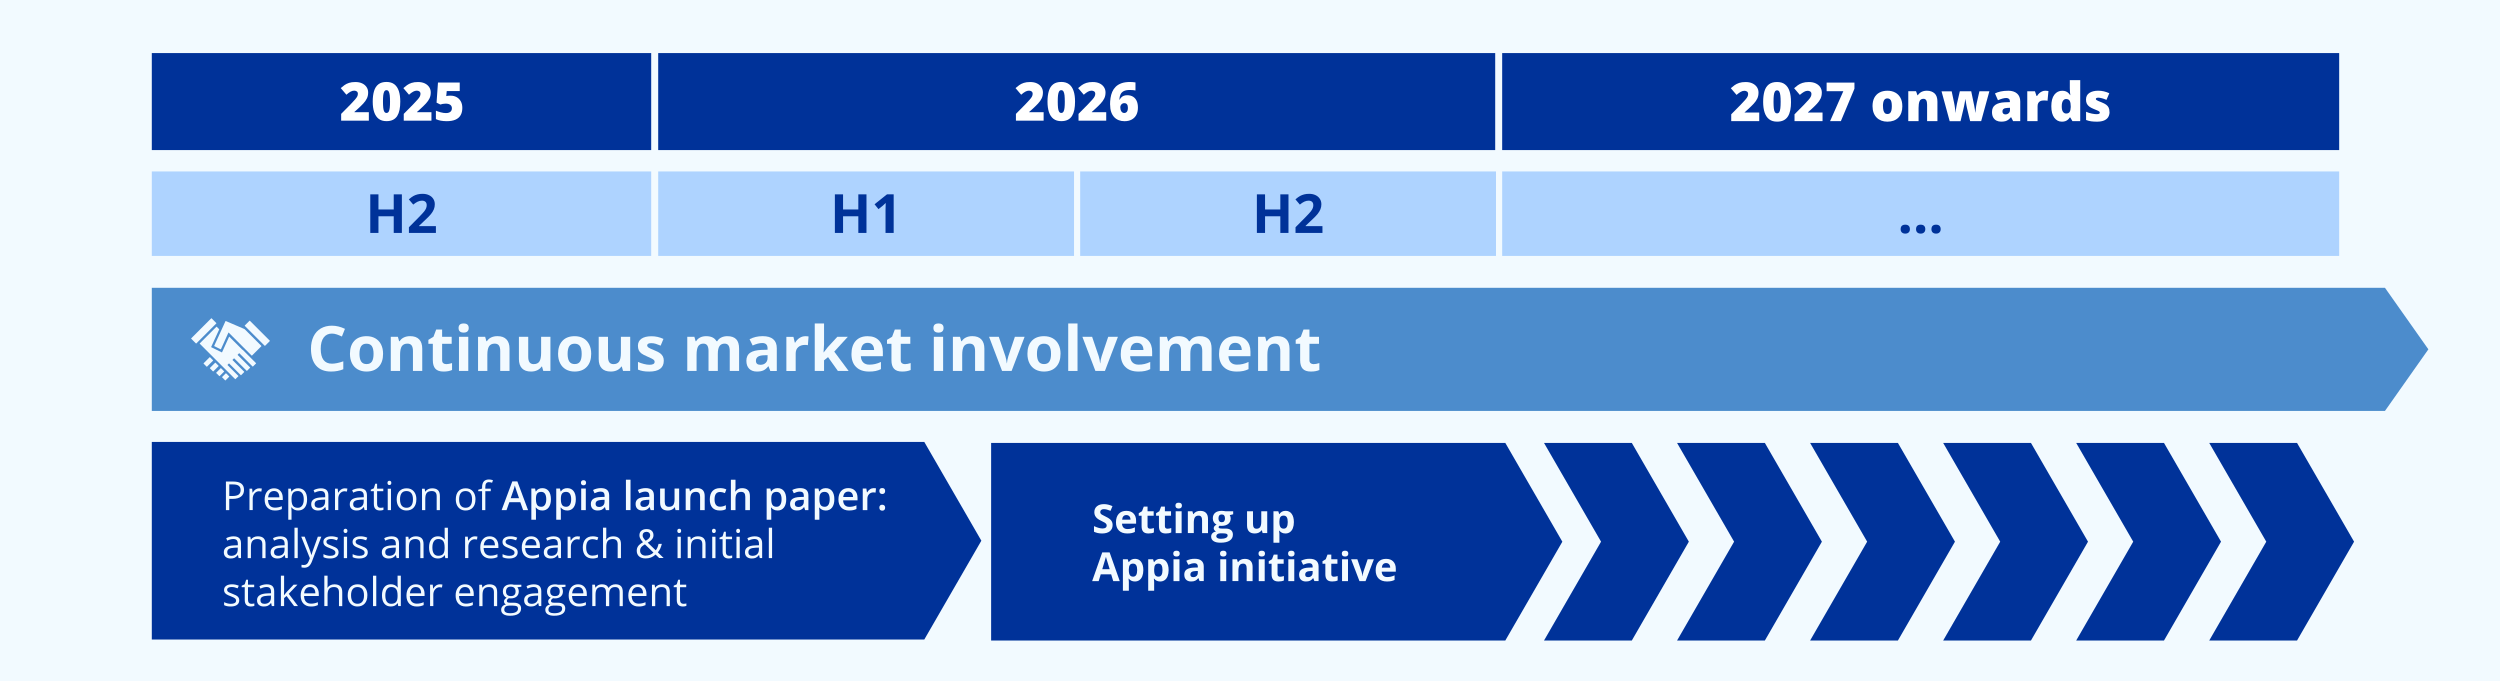
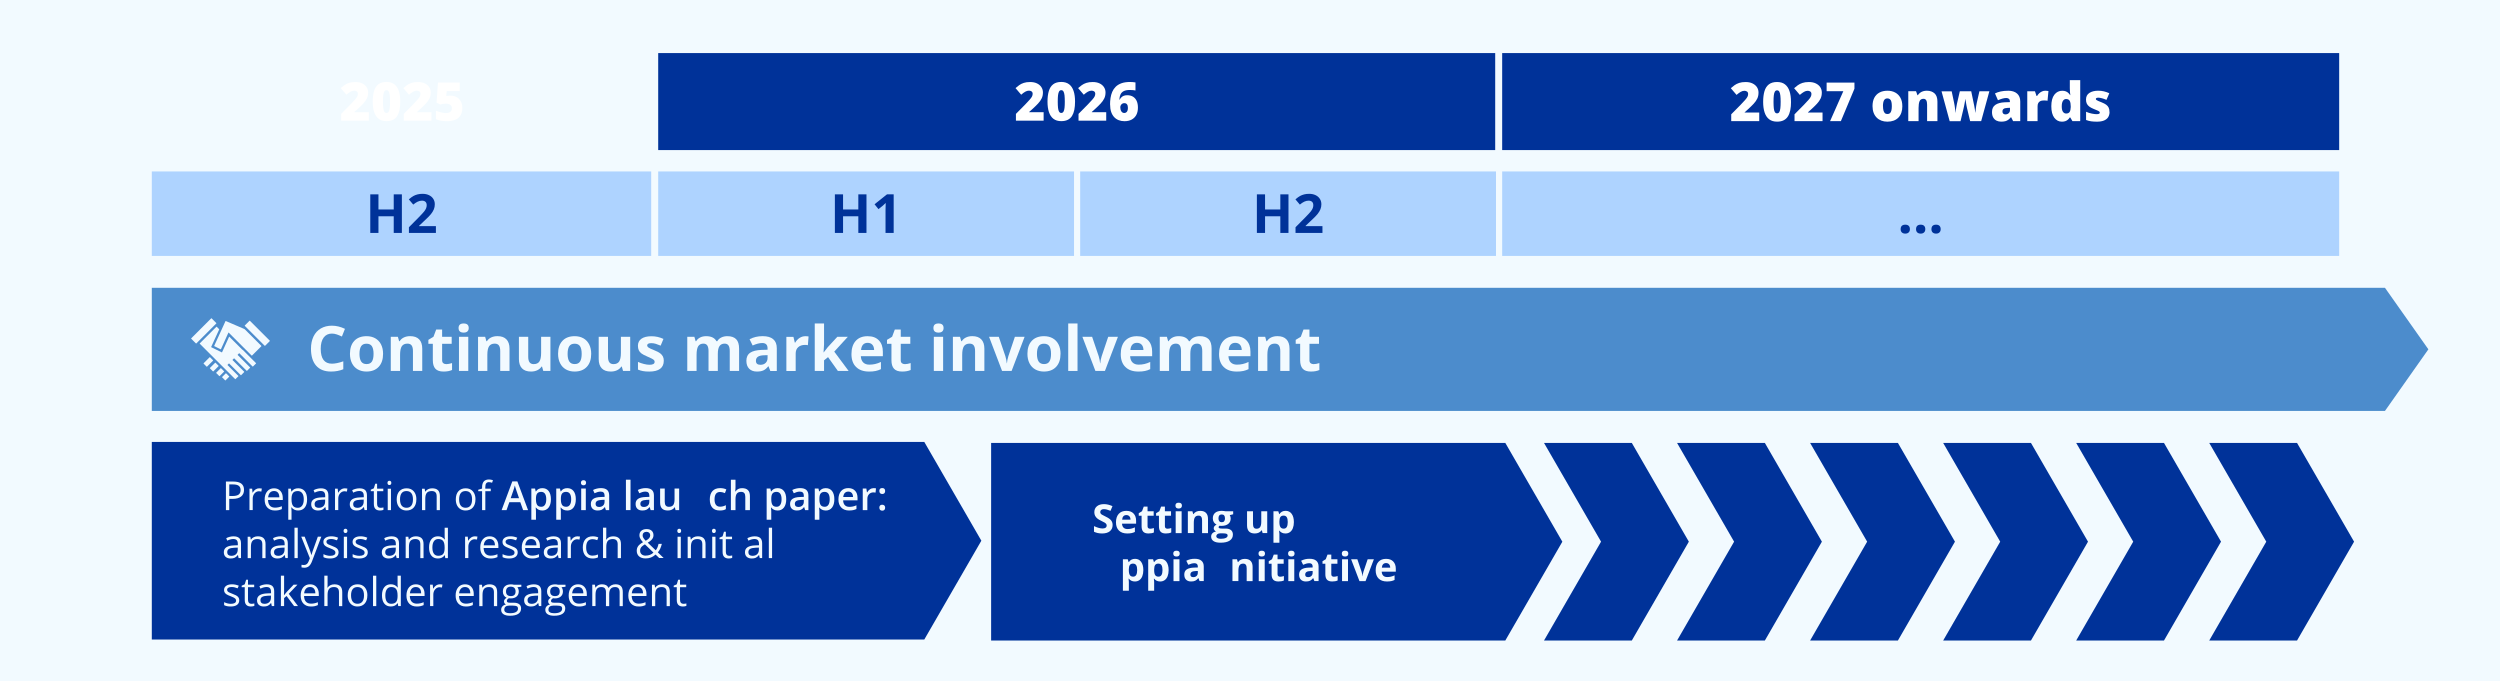
<svg xmlns="http://www.w3.org/2000/svg" viewBox="0 0 1000 272.41">
  <defs>
    <style>
      .cls-1 {
        fill: #f2faff;
      }

      .cls-2 {
        fill: #4c8ccc;
      }

      .cls-3 {
        fill: #fff;
      }

      .cls-4 {
        fill: #aed3ff;
      }

      .cls-5 {
        fill: #003299;
      }
    </style>
  </defs>
  <g id="Layer_2">
    <rect class="cls-1" x="-17.65" y="-252.03" width="1035.3" height="776.47" />
  </g>
  <g id="Layer_1">
    <g>
      <polygon class="cls-5" points="392.54 216.28 369.72 255.8 60.72 255.8 60.72 176.78 369.72 176.78 392.54 216.28" />
      <polygon class="cls-5" points="624.94 216.68 602.13 256.2 396.45 256.2 396.45 177.18 602.13 177.18 624.94 216.68" />
      <polygon class="cls-5" points="675.54 216.67 652.73 256.2 617.61 256.2 640.42 216.67 617.61 177.18 652.73 177.18 675.54 216.67" />
      <polygon class="cls-5" points="728.76 216.67 705.95 256.2 670.83 256.2 693.64 216.67 670.83 177.18 705.95 177.18 728.76 216.67" />
      <polygon class="cls-5" points="781.98 216.67 759.17 256.2 724.05 256.2 746.86 216.67 724.05 177.18 759.17 177.18 781.98 216.67" />
      <polygon class="cls-5" points="835.2 216.67 812.39 256.2 777.27 256.2 800.08 216.67 777.27 177.18 812.39 177.18 835.2 216.67" />
      <polygon class="cls-5" points="888.41 216.67 865.6 256.2 830.48 256.2 853.29 216.67 830.48 177.18 865.6 177.18 888.41 216.67" />
      <polygon class="cls-5" points="941.63 216.67 918.82 256.2 883.7 256.2 906.51 216.67 883.7 177.18 918.82 177.18 941.63 216.67" />
-       <rect class="cls-5" x="60.72" y="21.23" width="199.76" height="38.8" />
      <rect class="cls-5" x="263.28" y="21.23" width="334.8" height="38.8" />
      <rect class="cls-5" x="600.87" y="21.23" width="334.8" height="38.8" />
      <rect class="cls-4" x="60.72" y="68.58" width="199.76" height="33.79" />
      <rect class="cls-4" x="600.87" y="68.58" width="334.8" height="33.79" />
      <rect class="cls-4" x="263.28" y="68.58" width="166.33" height="33.79" />
      <rect class="cls-4" x="432.07" y="68.58" width="166.33" height="33.79" />
      <polygon class="cls-2" points="971.35 139.73 953.98 164.38 60.72 164.38 60.72 115.11 953.98 115.11 971.35 139.73" />
      <g>
        <path class="cls-3" d="M147.53,48.26h-11.07v-2.71l3.73-3.77c.77-.81,1.37-1.45,1.8-1.94.43-.49.73-.9.9-1.24.17-.34.26-.7.26-1.06,0-.45-.15-.78-.44-.98-.29-.2-.64-.3-1.03-.3-.48,0-.97.14-1.46.41s-1.05.68-1.66,1.22l-2.26-2.65c.46-.41.95-.8,1.46-1.17s1.12-.68,1.83-.91c.7-.24,1.56-.35,2.57-.35s1.94.18,2.7.54c.76.36,1.35.86,1.77,1.49s.63,1.34.63,2.14c0,.88-.16,1.67-.49,2.36-.32.69-.81,1.38-1.46,2.08-.65.69-1.45,1.48-2.42,2.35l-1.12,1v.1h5.77v3.4Z" />
        <path class="cls-3" d="M160.11,40.65c0,1.22-.1,2.32-.29,3.28-.19.96-.51,1.78-.93,2.46-.43.67-.99,1.19-1.7,1.54s-1.57.53-2.59.53c-1.27,0-2.32-.31-3.13-.93-.81-.62-1.41-1.52-1.8-2.68-.39-1.16-.58-2.56-.58-4.2s.18-3.06.53-4.23c.35-1.17.93-2.07,1.74-2.7s1.89-.94,3.24-.94c1.27,0,2.31.31,3.13.93.81.62,1.41,1.52,1.8,2.69.39,1.17.58,2.59.58,4.24ZM153.19,40.65c0,.99.04,1.83.11,2.5.07.67.21,1.18.42,1.52.21.34.5.51.88.51s.67-.17.88-.51.34-.84.42-1.51c.08-.67.11-1.51.11-2.51s-.04-1.85-.11-2.53c-.08-.67-.22-1.18-.42-1.53s-.49-.52-.88-.52-.68.17-.88.52c-.2.34-.34.85-.42,1.53-.07.67-.11,1.52-.11,2.53Z" />
        <path class="cls-3" d="M172.57,48.26h-11.07v-2.71l3.73-3.77c.77-.81,1.37-1.45,1.8-1.94.43-.49.73-.9.9-1.24.17-.34.26-.7.26-1.06,0-.45-.15-.78-.44-.98-.29-.2-.64-.3-1.03-.3-.48,0-.97.14-1.46.41s-1.05.68-1.66,1.22l-2.26-2.65c.46-.41.95-.8,1.46-1.17s1.12-.68,1.83-.91c.7-.24,1.56-.35,2.57-.35s1.94.18,2.7.54c.76.36,1.35.86,1.77,1.49s.63,1.34.63,2.14c0,.88-.16,1.67-.49,2.36-.32.69-.81,1.38-1.46,2.08-.65.69-1.45,1.48-2.42,2.35l-1.12,1v.1h5.77v3.4Z" />
        <path class="cls-3" d="M180.31,38.27c.85,0,1.62.19,2.32.57.7.38,1.25.94,1.67,1.67s.63,1.62.63,2.67c0,1.13-.23,2.1-.68,2.89s-1.14,1.39-2.06,1.79-2.07.61-3.46.61c-.88,0-1.69-.07-2.42-.2-.73-.14-1.38-.34-1.95-.62v-3.38c.54.24,1.18.46,1.94.66.75.2,1.45.3,2.08.3.51,0,.94-.07,1.29-.22.35-.15.62-.36.81-.65.18-.28.28-.64.28-1.05,0-.58-.21-1.03-.63-1.36-.42-.33-1.05-.5-1.9-.5-.38,0-.76.04-1.13.11-.37.08-.69.16-.97.25l-1.51-.75.57-8.06h8.7v3.43h-5.2l-.19,2.01c.22-.04.45-.08.68-.13.23-.04.6-.06,1.11-.06Z" />
      </g>
      <g>
        <path class="cls-3" d="M417.44,48.26h-11.07v-2.71l3.73-3.77c.77-.81,1.37-1.45,1.8-1.94.43-.49.73-.9.9-1.24.17-.34.26-.7.26-1.06,0-.45-.15-.78-.44-.98-.29-.2-.64-.3-1.03-.3-.48,0-.97.14-1.46.41s-1.05.68-1.66,1.22l-2.26-2.65c.46-.41.95-.8,1.46-1.17s1.12-.68,1.83-.91c.7-.24,1.56-.35,2.57-.35s1.94.18,2.7.54c.76.36,1.35.86,1.77,1.49s.63,1.34.63,2.14c0,.88-.16,1.67-.49,2.36-.32.69-.81,1.38-1.46,2.08-.65.69-1.45,1.48-2.42,2.35l-1.12,1v.1h5.77v3.4Z" />
        <path class="cls-3" d="M430.02,40.65c0,1.22-.1,2.32-.29,3.28-.19.96-.51,1.78-.93,2.46-.43.67-.99,1.19-1.7,1.54s-1.57.53-2.59.53c-1.27,0-2.32-.31-3.13-.93-.81-.62-1.41-1.52-1.8-2.68-.39-1.16-.58-2.56-.58-4.2s.18-3.06.53-4.23c.35-1.17.93-2.07,1.74-2.7s1.89-.94,3.24-.94c1.27,0,2.31.31,3.13.93.81.62,1.41,1.52,1.8,2.69.39,1.17.58,2.59.58,4.24ZM423.1,40.65c0,.99.04,1.83.11,2.5.07.67.21,1.18.42,1.52.21.34.5.51.88.51s.67-.17.88-.51.34-.84.42-1.51c.08-.67.11-1.51.11-2.51s-.04-1.85-.11-2.53c-.08-.67-.22-1.18-.42-1.53s-.49-.52-.88-.52-.68.17-.88.52c-.2.34-.34.85-.42,1.53-.07.67-.11,1.52-.11,2.53Z" />
        <path class="cls-3" d="M442.48,48.26h-11.07v-2.71l3.73-3.77c.77-.81,1.37-1.45,1.8-1.94.43-.49.73-.9.9-1.24.17-.34.26-.7.26-1.06,0-.45-.15-.78-.44-.98-.29-.2-.64-.3-1.03-.3-.48,0-.97.14-1.46.41s-1.05.68-1.66,1.22l-2.26-2.65c.46-.41.95-.8,1.46-1.17s1.12-.68,1.83-.91c.7-.24,1.56-.35,2.57-.35s1.94.18,2.7.54c.76.36,1.35.86,1.77,1.49s.63,1.34.63,2.14c0,.88-.16,1.67-.49,2.36-.32.69-.81,1.38-1.46,2.08-.65.69-1.45,1.48-2.42,2.35l-1.12,1v.1h5.77v3.4Z" />
        <path class="cls-3" d="M444.02,41.81c0-.88.06-1.75.19-2.61.13-.87.35-1.68.68-2.45s.79-1.45,1.39-2.05c.6-.59,1.37-1.06,2.31-1.4.94-.34,2.08-.51,3.43-.51.3,0,.66.02,1.1.05s.79.08,1.07.13v3.22c-.29-.06-.61-.1-.96-.14s-.79-.06-1.3-.06c-1.03,0-1.84.15-2.44.46-.59.31-1.02.75-1.29,1.33-.26.58-.42,1.27-.46,2.08h.13c.18-.33.4-.63.66-.9.26-.27.58-.48.97-.64s.85-.23,1.39-.23c.89,0,1.66.19,2.3.58s1.13.95,1.47,1.69c.34.74.51,1.63.51,2.69,0,1.14-.22,2.12-.65,2.93-.44.81-1.05,1.43-1.86,1.86-.8.43-1.76.64-2.87.64-.82,0-1.58-.13-2.28-.4s-1.31-.67-1.83-1.22c-.52-.55-.92-1.24-1.21-2.08-.29-.84-.43-1.83-.43-2.97ZM449.68,45.2c.44,0,.79-.17,1.07-.5.27-.33.41-.86.41-1.58,0-.58-.11-1.03-.34-1.36-.23-.33-.59-.5-1.1-.5-.34,0-.63.08-.87.25s-.42.37-.54.62c-.13.25-.19.51-.19.78s.03.54.09.81c.06.27.15.52.28.74.13.22.29.4.49.53.19.14.43.2.7.2Z" />
      </g>
      <g>
        <path class="cls-1" d="M97.61,195.95c0,1.16-.39,2.05-1.18,2.67s-1.92.93-3.39.93h-1.34v4.49h-1.33v-11.42h2.96c2.85,0,4.28,1.11,4.28,3.33ZM91.7,198.41h1.2c1.18,0,2.03-.19,2.55-.57s.79-.99.79-1.83c0-.75-.25-1.32-.74-1.69s-1.27-.55-2.31-.55h-1.48v4.64Z" />
        <path class="cls-1" d="M103.71,195.33c.38,0,.72.03,1.02.09l-.18,1.2c-.35-.08-.67-.12-.94-.12-.69,0-1.29.28-1.78.84s-.74,1.26-.74,2.1v4.59h-1.3v-8.56h1.07l.15,1.59h.06c.32-.56.7-.99,1.15-1.29s.94-.45,1.48-.45Z" />
        <path class="cls-1" d="M109.96,204.2c-1.27,0-2.26-.39-3-1.16s-1.1-1.84-1.1-3.21.34-2.48,1.02-3.29,1.59-1.22,2.74-1.22c1.07,0,1.92.35,2.55,1.06s.94,1.64.94,2.79v.82h-5.9c.03,1,.28,1.77.76,2.29s1.16.78,2.04.78c.92,0,1.83-.19,2.73-.58v1.16c-.46.2-.89.34-1.3.43s-.9.13-1.48.13ZM109.61,196.41c-.69,0-1.24.22-1.64.67s-.65,1.07-.72,1.86h4.48c0-.82-.18-1.44-.55-1.88s-.89-.65-1.56-.65Z" />
        <path class="cls-1" d="M119.3,204.2c-.56,0-1.07-.1-1.53-.31-.46-.21-.85-.52-1.16-.95h-.09c.06.5.09.97.09,1.42v3.52h-1.3v-12.41h1.05l.18,1.17h.06c.33-.47.72-.81,1.16-1.02s.95-.31,1.52-.31c1.14,0,2.01.39,2.63,1.16s.93,1.86.93,3.27-.31,2.5-.94,3.28-1.5,1.17-2.61,1.17ZM119.11,196.43c-.88,0-1.51.24-1.9.73s-.59,1.25-.6,2.31v.29c0,1.2.2,2.06.6,2.58s1.04.78,1.93.78c.74,0,1.32-.3,1.74-.9s.63-1.42.63-2.48-.21-1.89-.63-2.46-1.01-.86-1.77-.86Z" />
        <path class="cls-1" d="M130.39,204.04l-.26-1.22h-.06c-.43.54-.85.9-1.28,1.09-.42.19-.95.29-1.59.29-.85,0-1.51-.22-2-.66s-.72-1.06-.72-1.87c0-1.73,1.38-2.64,4.15-2.72l1.45-.05v-.53c0-.67-.14-1.17-.43-1.49s-.75-.48-1.39-.48c-.71,0-1.52.22-2.42.66l-.4-.99c.42-.23.88-.41,1.39-.54s1.01-.2,1.51-.2c1.02,0,1.78.23,2.27.68s.74,1.18.74,2.18v5.84h-.96ZM127.46,203.13c.81,0,1.44-.22,1.9-.66s.69-1.06.69-1.86v-.77l-1.3.05c-1.03.04-1.77.2-2.23.48s-.68.73-.68,1.32c0,.47.14.83.43,1.07s.68.37,1.19.37Z" />
        <path class="cls-1" d="M137.93,195.33c.38,0,.72.03,1.02.09l-.18,1.2c-.35-.08-.67-.12-.94-.12-.69,0-1.29.28-1.78.84s-.74,1.26-.74,2.1v4.59h-1.3v-8.56h1.07l.15,1.59h.06c.32-.56.7-.99,1.15-1.29s.94-.45,1.48-.45Z" />
        <path class="cls-1" d="M145.82,204.04l-.26-1.22h-.06c-.43.54-.85.9-1.28,1.09-.42.19-.95.29-1.59.29-.85,0-1.51-.22-2-.66s-.72-1.06-.72-1.87c0-1.73,1.38-2.64,4.15-2.72l1.45-.05v-.53c0-.67-.14-1.17-.43-1.49s-.75-.48-1.39-.48c-.71,0-1.52.22-2.42.66l-.4-.99c.42-.23.88-.41,1.39-.54s1.01-.2,1.51-.2c1.02,0,1.78.23,2.27.68s.74,1.18.74,2.18v5.84h-.96ZM142.89,203.13c.81,0,1.44-.22,1.9-.66s.69-1.06.69-1.86v-.77l-1.3.05c-1.03.04-1.77.2-2.23.48s-.68.73-.68,1.32c0,.47.14.83.43,1.07s.68.37,1.19.37Z" />
        <path class="cls-1" d="M152.21,203.13c.23,0,.45-.02.66-.05s.38-.07.51-.11v.99c-.14.07-.35.12-.62.17-.27.04-.52.07-.74.07-1.66,0-2.48-.87-2.48-2.62v-5.09h-1.23v-.62l1.23-.54.55-1.83h.75v1.98h2.48v1.01h-2.48v5.04c0,.52.12.91.37,1.19s.58.41,1.01.41Z" />
        <path class="cls-1" d="M154.99,193.16c0-.3.07-.51.22-.65s.33-.21.55-.21.39.07.54.21.23.36.23.65-.08.51-.23.65-.33.21-.54.21c-.22,0-.4-.07-.55-.21s-.22-.36-.22-.65ZM156.39,204.04h-1.3v-8.56h1.3v8.56Z" />
        <path class="cls-1" d="M166.54,199.75c0,1.4-.35,2.49-1.05,3.27s-1.67,1.18-2.91,1.18c-.77,0-1.45-.18-2.04-.54s-1.05-.88-1.38-1.55-.48-1.46-.48-2.36c0-1.4.35-2.48,1.05-3.26s1.67-1.17,2.91-1.17,2.15.4,2.86,1.2,1.06,1.88,1.06,3.23ZM160.01,199.75c0,1.09.22,1.93.66,2.5s1.08.86,1.93.86,1.49-.29,1.93-.86.66-1.41.66-2.5-.22-1.92-.66-2.48-1.09-.85-1.95-.85-1.49.28-1.92.84-.65,1.39-.65,2.49Z" />
        <path class="cls-1" d="M174.67,204.04v-5.54c0-.7-.16-1.22-.48-1.56s-.82-.52-1.49-.52c-.9,0-1.55.24-1.97.73s-.62,1.28-.62,2.4v4.49h-1.3v-8.56h1.05l.21,1.17h.06c.27-.42.64-.75,1.12-.98s1.01-.35,1.6-.35c1.03,0,1.81.25,2.33.75s.78,1.29.78,2.39v5.59h-1.3Z" />
        <path class="cls-1" d="M190.18,199.75c0,1.4-.35,2.49-1.05,3.27s-1.67,1.18-2.91,1.18c-.77,0-1.45-.18-2.04-.54s-1.05-.88-1.38-1.55-.48-1.46-.48-2.36c0-1.4.35-2.48,1.05-3.26s1.67-1.17,2.91-1.17,2.15.4,2.86,1.2,1.06,1.88,1.06,3.23ZM183.65,199.75c0,1.09.22,1.93.66,2.5s1.08.86,1.93.86,1.49-.29,1.93-.86.66-1.41.66-2.5-.22-1.92-.66-2.48-1.09-.85-1.95-.85-1.49.28-1.92.84-.65,1.39-.65,2.49Z" />
        <path class="cls-1" d="M196.31,196.49h-2.18v7.55h-1.3v-7.55h-1.53v-.59l1.53-.47v-.48c0-2.1.92-3.16,2.76-3.16.45,0,.98.09,1.59.27l-.34,1.04c-.5-.16-.93-.24-1.28-.24-.49,0-.85.16-1.09.49s-.35.85-.35,1.57v.55h2.18v1.01Z" />
        <path class="cls-1" d="M209.25,204.04l-1.14-3.17h-4.37l-1.12,3.17h-1.97l4.27-11.47h2.03l4.27,11.47h-1.98ZM207.61,199.26l-1.07-3.11c-.08-.21-.19-.54-.32-.98s-.23-.78-.29-.98c-.14.64-.35,1.34-.62,2.1l-1.03,2.98h3.33Z" />
        <path class="cls-1" d="M216.93,204.2c-1.09,0-1.94-.39-2.55-1.18h-.11c.07.73.11,1.17.11,1.33v3.54h-1.84v-12.48h1.48c.04.16.13.55.26,1.16h.09c.57-.88,1.43-1.31,2.58-1.31,1.08,0,1.92.39,2.52,1.17s.9,1.88.9,3.29-.31,2.51-.92,3.3-1.46,1.19-2.54,1.19ZM216.48,196.75c-.73,0-1.26.21-1.6.64s-.5,1.11-.5,2.05v.27c0,1.05.17,1.81.5,2.29s.88.71,1.63.71c.64,0,1.12-.26,1.47-.78s.52-1.26.52-2.23-.17-1.7-.51-2.2-.84-.75-1.5-.75Z" />
        <path class="cls-1" d="M226.89,204.2c-1.09,0-1.94-.39-2.55-1.18h-.11c.07.73.11,1.17.11,1.33v3.54h-1.84v-12.48h1.48c.04.16.13.55.26,1.16h.09c.57-.88,1.43-1.31,2.58-1.31,1.08,0,1.92.39,2.52,1.17s.9,1.88.9,3.29-.31,2.51-.92,3.3-1.46,1.19-2.54,1.19ZM226.45,196.75c-.73,0-1.26.21-1.6.64s-.5,1.11-.5,2.05v.27c0,1.05.17,1.81.5,2.29s.88.71,1.63.71c.64,0,1.12-.26,1.47-.78s.52-1.26.52-2.23-.17-1.7-.51-2.2-.84-.75-1.5-.75Z" />
        <path class="cls-1" d="M232.37,193.11c0-.33.09-.58.27-.76s.44-.27.77-.27.57.09.75.27.27.43.27.76-.09.56-.27.74-.43.27-.75.27-.59-.09-.77-.27-.27-.43-.27-.74ZM234.32,204.04h-1.84v-8.64h1.84v8.64Z" />
        <path class="cls-1" d="M242.35,204.04l-.37-1.2h-.06c-.42.53-.84.88-1.26,1.07-.42.19-.96.29-1.62.29-.85,0-1.51-.23-1.99-.69s-.71-1.11-.71-1.95c0-.89.33-1.56.99-2.02s1.67-.7,3.02-.74l1.49-.05v-.46c0-.55-.13-.96-.39-1.24s-.66-.41-1.2-.41c-.44,0-.87.07-1.27.2s-.8.28-1.17.46l-.59-1.31c.47-.25.98-.43,1.54-.56s1.08-.19,1.58-.19c1.1,0,1.93.24,2.49.72s.84,1.23.84,2.26v5.82h-1.31ZM239.61,202.79c.67,0,1.2-.19,1.61-.56s.61-.89.61-1.57v-.75l-1.11.05c-.86.03-1.49.18-1.89.43s-.59.65-.59,1.18c0,.39.11.68.34.89s.57.32,1.03.32Z" />
        <path class="cls-1" d="M252.21,204.04h-1.84v-12.16h1.84v12.16Z" />
        <path class="cls-1" d="M260.25,204.04l-.37-1.2h-.06c-.42.53-.84.88-1.26,1.07-.42.19-.96.29-1.62.29-.85,0-1.51-.23-1.99-.69s-.71-1.11-.71-1.95c0-.89.33-1.56.99-2.02s1.67-.7,3.02-.74l1.49-.05v-.46c0-.55-.13-.96-.39-1.24s-.66-.41-1.2-.41c-.44,0-.87.07-1.27.2s-.8.28-1.17.46l-.59-1.31c.47-.25.98-.43,1.54-.56s1.08-.19,1.58-.19c1.1,0,1.93.24,2.49.72s.84,1.23.84,2.26v5.82h-1.31ZM257.51,202.79c.67,0,1.2-.19,1.61-.56s.61-.89.61-1.57v-.75l-1.11.05c-.86.03-1.49.18-1.89.43s-.59.65-.59,1.18c0,.39.11.68.34.89s.57.32,1.03.32Z" />
        <path class="cls-1" d="M270.21,204.04l-.26-1.13h-.09c-.25.4-.62.72-1.09.95-.47.23-1.01.34-1.61.34-1.05,0-1.83-.26-2.34-.78s-.77-1.31-.77-2.37v-5.65h1.85v5.33c0,.66.14,1.16.41,1.49s.7.5,1.27.5c.77,0,1.34-.23,1.7-.69s.54-1.23.54-2.32v-4.3h1.84v8.64h-1.45Z" />
-         <path class="cls-1" d="M281.88,204.04h-1.84v-5.31c0-.67-.13-1.16-.4-1.49s-.69-.49-1.28-.49c-.78,0-1.34.23-1.7.69s-.54,1.23-.54,2.3v4.3h-1.84v-8.64h1.44l.26,1.13h.09c.26-.41.63-.73,1.11-.95s1.01-.34,1.59-.34c2.07,0,3.11,1.05,3.11,3.16v5.63Z" />
        <path class="cls-1" d="M287.92,204.2c-1.31,0-2.3-.38-2.98-1.14s-1.02-1.86-1.02-3.29.36-2.57,1.07-3.35,1.74-1.17,3.08-1.17c.91,0,1.73.17,2.46.51l-.55,1.48c-.78-.3-1.42-.45-1.92-.45-1.5,0-2.24.99-2.24,2.98,0,.97.19,1.7.56,2.18s.92.73,1.64.73c.82,0,1.59-.2,2.32-.61v1.6c-.33.19-.68.33-1.05.41s-.82.12-1.36.12Z" />
        <path class="cls-1" d="M299.96,204.04h-1.84v-5.31c0-.67-.13-1.16-.4-1.49s-.69-.49-1.28-.49c-.77,0-1.34.23-1.7.69s-.54,1.23-.54,2.32v4.29h-1.84v-12.16h1.84v3.09c0,.5-.03,1.02-.09,1.59h.12c.25-.42.6-.74,1.04-.97s.96-.34,1.56-.34c2.09,0,3.14,1.05,3.14,3.16v5.63Z" />
        <path class="cls-1" d="M311.05,204.2c-1.09,0-1.94-.39-2.55-1.18h-.11c.07.73.11,1.17.11,1.33v3.54h-1.84v-12.48h1.48c.04.16.13.55.26,1.16h.09c.57-.88,1.43-1.31,2.58-1.31,1.08,0,1.92.39,2.52,1.17s.9,1.88.9,3.29-.31,2.51-.92,3.3-1.46,1.19-2.54,1.19ZM310.61,196.75c-.73,0-1.26.21-1.6.64s-.5,1.11-.5,2.05v.27c0,1.05.17,1.81.5,2.29s.88.71,1.63.71c.64,0,1.12-.26,1.47-.78s.52-1.26.52-2.23-.17-1.7-.51-2.2-.84-.75-1.5-.75Z" />
        <path class="cls-1" d="M322.04,204.04l-.37-1.2h-.06c-.42.53-.84.88-1.26,1.07-.42.19-.96.29-1.62.29-.85,0-1.51-.23-1.99-.69s-.71-1.11-.71-1.95c0-.89.33-1.56.99-2.02s1.67-.7,3.02-.74l1.49-.05v-.46c0-.55-.13-.96-.39-1.24s-.66-.41-1.2-.41c-.44,0-.87.07-1.27.2s-.8.28-1.17.46l-.59-1.31c.47-.25.98-.43,1.54-.56s1.08-.19,1.58-.19c1.1,0,1.93.24,2.49.72s.84,1.23.84,2.26v5.82h-1.31ZM319.31,202.79c.67,0,1.2-.19,1.61-.56s.61-.89.61-1.57v-.75l-1.11.05c-.86.03-1.49.18-1.89.43s-.59.65-.59,1.18c0,.39.11.68.34.89s.57.32,1.03.32Z" />
        <path class="cls-1" d="M330.3,204.2c-1.09,0-1.94-.39-2.55-1.18h-.11c.07.73.11,1.17.11,1.33v3.54h-1.84v-12.48h1.48c.04.16.13.55.26,1.16h.09c.57-.88,1.43-1.31,2.58-1.31,1.08,0,1.92.39,2.52,1.17s.9,1.88.9,3.29-.31,2.51-.92,3.3-1.46,1.19-2.54,1.19ZM329.86,196.75c-.73,0-1.26.21-1.6.64s-.5,1.11-.5,2.05v.27c0,1.05.17,1.81.5,2.29s.88.71,1.63.71c.64,0,1.12-.26,1.47-.78s.52-1.26.52-2.23-.17-1.7-.51-2.2-.84-.75-1.5-.75Z" />
        <path class="cls-1" d="M339.66,204.2c-1.34,0-2.39-.39-3.15-1.18s-1.14-1.86-1.14-3.24.35-2.52,1.05-3.33,1.67-1.21,2.9-1.21c1.14,0,2.04.35,2.7,1.04s.99,1.65.99,2.86v.99h-5.76c.03.84.25,1.48.68,1.93s1.03.68,1.8.68c.51,0,.99-.05,1.43-.14s.91-.26,1.42-.48v1.49c-.45.21-.9.36-1.36.45-.46.09-.98.13-1.57.13ZM339.32,196.64c-.58,0-1.05.18-1.4.55s-.56.91-.63,1.62h3.92c-.01-.71-.18-1.25-.52-1.62s-.79-.55-1.38-.55Z" />
        <path class="cls-1" d="M349.49,195.25c.37,0,.67.03.91.08l-.18,1.71c-.26-.06-.53-.09-.81-.09-.73,0-1.33.24-1.79.72s-.68,1.1-.68,1.87v4.52h-1.84v-8.64h1.44l.24,1.52h.09c.29-.52.66-.92,1.12-1.23s.96-.45,1.49-.45Z" />
        <path class="cls-1" d="M351.73,196.4c0-.79.39-1.18,1.16-1.18.39,0,.68.1.88.31s.29.5.29.87-.1.66-.3.88-.49.32-.86.32-.66-.11-.86-.32-.3-.51-.3-.88ZM351.73,203.07c0-.38.1-.67.3-.88s.48-.3.86-.3.67.11.87.32.3.5.3.86-.1.66-.3.88-.49.32-.86.32-.66-.11-.86-.32c-.2-.21-.3-.51-.3-.88Z" />
        <path class="cls-1" d="M95.44,223.24l-.26-1.22h-.06c-.43.54-.85.9-1.28,1.09-.42.19-.95.29-1.59.29-.85,0-1.51-.22-2-.66s-.72-1.06-.72-1.87c0-1.73,1.38-2.64,4.15-2.72l1.45-.05v-.53c0-.67-.14-1.17-.43-1.49s-.75-.48-1.39-.48c-.71,0-1.52.22-2.42.66l-.4-.99c.42-.23.88-.41,1.39-.54s1.01-.2,1.51-.2c1.02,0,1.78.23,2.27.68s.74,1.18.74,2.18v5.84h-.96ZM92.51,222.33c.81,0,1.44-.22,1.9-.66s.69-1.06.69-1.86v-.77l-1.3.05c-1.03.04-1.77.2-2.23.48s-.68.73-.68,1.32c0,.47.14.83.43,1.07s.68.37,1.19.37Z" />
        <path class="cls-1" d="M104.93,223.24v-5.54c0-.7-.16-1.22-.48-1.56s-.82-.52-1.49-.52c-.9,0-1.55.24-1.97.73s-.62,1.28-.62,2.4v4.49h-1.3v-8.56h1.05l.21,1.17h.06c.27-.42.64-.75,1.12-.98s1.01-.35,1.6-.35c1.03,0,1.81.25,2.33.75s.78,1.29.78,2.39v5.59h-1.3Z" />
        <path class="cls-1" d="M114.16,223.24l-.26-1.22h-.06c-.43.54-.85.9-1.28,1.09-.42.19-.95.29-1.59.29-.85,0-1.51-.22-2-.66s-.72-1.06-.72-1.87c0-1.73,1.38-2.64,4.15-2.72l1.45-.05v-.53c0-.67-.14-1.17-.43-1.49s-.75-.48-1.39-.48c-.71,0-1.52.22-2.42.66l-.4-.99c.42-.23.88-.41,1.39-.54s1.01-.2,1.51-.2c1.02,0,1.78.23,2.27.68s.74,1.18.74,2.18v5.84h-.96ZM111.23,222.33c.81,0,1.44-.22,1.9-.66s.69-1.06.69-1.86v-.77l-1.3.05c-1.03.04-1.77.2-2.23.48s-.68.73-.68,1.32c0,.47.14.83.43,1.07s.68.37,1.19.37Z" />
        <path class="cls-1" d="M119.09,223.24h-1.3v-12.16h1.3v12.16Z" />
        <path class="cls-1" d="M120.48,214.68h1.39l1.88,4.88c.41,1.11.67,1.92.77,2.41h.06c.07-.27.21-.72.43-1.36s.92-2.62,2.12-5.93h1.39l-3.68,9.75c-.36.96-.79,1.65-1.28,2.05-.49.4-1.08.61-1.79.61-.4,0-.79-.04-1.17-.13v-1.04c.29.06.61.09.96.09.89,0,1.53-.5,1.91-1.5l.48-1.22-3.45-8.61Z" />
        <path class="cls-1" d="M135.43,220.91c0,.8-.3,1.41-.89,1.84s-1.43.65-2.5.65c-1.14,0-2.02-.18-2.66-.54v-1.2c.41.21.85.37,1.32.49s.93.18,1.36.18c.68,0,1.2-.11,1.56-.32s.55-.55.55-.99c0-.33-.14-.62-.43-.86s-.85-.52-1.69-.84c-.8-.3-1.36-.56-1.7-.78s-.59-.47-.75-.75-.25-.62-.25-1.01c0-.7.28-1.25.85-1.65s1.35-.61,2.34-.61c.92,0,1.82.19,2.7.56l-.46,1.05c-.86-.35-1.64-.53-2.34-.53-.61,0-1.08.1-1.39.29s-.47.46-.47.8c0,.23.06.42.18.59s.31.32.57.46.76.36,1.5.63c1.02.37,1.7.74,2.06,1.12s.54.85.54,1.41Z" />
        <path class="cls-1" d="M137.43,212.36c0-.3.07-.51.22-.65s.33-.21.55-.21.39.07.54.21.23.36.23.65-.08.51-.23.65-.33.21-.54.21c-.22,0-.4-.07-.55-.21s-.22-.36-.22-.65ZM138.83,223.24h-1.3v-8.56h1.3v8.56Z" />
        <path class="cls-1" d="M147.11,220.91c0,.8-.3,1.41-.89,1.84s-1.43.65-2.5.65c-1.14,0-2.02-.18-2.66-.54v-1.2c.41.21.85.37,1.32.49s.93.18,1.36.18c.68,0,1.2-.11,1.56-.32s.55-.55.55-.99c0-.33-.14-.62-.43-.86s-.85-.52-1.69-.84c-.8-.3-1.36-.56-1.7-.78s-.59-.47-.75-.75-.25-.62-.25-1.01c0-.7.28-1.25.85-1.65s1.35-.61,2.34-.61c.92,0,1.82.19,2.7.56l-.46,1.05c-.86-.35-1.64-.53-2.34-.53-.61,0-1.08.1-1.39.29s-.47.46-.47.8c0,.23.06.42.18.59s.31.32.57.46.76.36,1.5.63c1.02.37,1.7.74,2.06,1.12s.54.85.54,1.41Z" />
        <path class="cls-1" d="M158.64,223.24l-.26-1.22h-.06c-.43.54-.85.9-1.28,1.09-.42.19-.95.29-1.59.29-.85,0-1.51-.22-2-.66s-.72-1.06-.72-1.87c0-1.73,1.38-2.64,4.15-2.72l1.45-.05v-.53c0-.67-.14-1.17-.43-1.49s-.75-.48-1.39-.48c-.71,0-1.52.22-2.42.66l-.4-.99c.42-.23.88-.41,1.39-.54s1.01-.2,1.51-.2c1.02,0,1.78.23,2.27.68s.74,1.18.74,2.18v5.84h-.96ZM155.71,222.33c.81,0,1.44-.22,1.9-.66s.69-1.06.69-1.86v-.77l-1.3.05c-1.03.04-1.77.2-2.23.48s-.68.73-.68,1.32c0,.47.14.83.43,1.07s.68.37,1.19.37Z" />
        <path class="cls-1" d="M168.13,223.24v-5.54c0-.7-.16-1.22-.48-1.56s-.82-.52-1.49-.52c-.9,0-1.55.24-1.97.73s-.62,1.28-.62,2.4v4.49h-1.3v-8.56h1.05l.21,1.17h.06c.27-.42.64-.75,1.12-.98s1.01-.35,1.6-.35c1.03,0,1.81.25,2.33.75s.78,1.29.78,2.39v5.59h-1.3Z" />
        <path class="cls-1" d="M177.92,222.1h-.07c-.6.87-1.5,1.3-2.69,1.3-1.12,0-1.99-.38-2.61-1.15s-.93-1.85-.93-3.27.31-2.51.94-3.29,1.5-1.17,2.61-1.17,2.05.42,2.67,1.27h.1l-.05-.62-.03-.6v-3.48h1.3v12.16h-1.05l-.17-1.15ZM175.32,222.31c.89,0,1.53-.24,1.93-.72s.6-1.26.6-2.33v-.27c0-1.21-.2-2.08-.61-2.6s-1.05-.78-1.93-.78c-.76,0-1.34.3-1.75.89s-.61,1.43-.61,2.5.2,1.92.6,2.48.99.84,1.77.84Z" />
        <path class="cls-1" d="M189.96,214.53c.38,0,.72.03,1.02.09l-.18,1.2c-.35-.08-.67-.12-.94-.12-.69,0-1.29.28-1.78.84s-.74,1.26-.74,2.1v4.59h-1.3v-8.56h1.07l.15,1.59h.06c.32-.56.7-.99,1.15-1.29s.94-.45,1.48-.45Z" />
        <path class="cls-1" d="M196.2,223.4c-1.27,0-2.26-.39-3-1.16s-1.1-1.84-1.1-3.21.34-2.48,1.02-3.29,1.59-1.22,2.74-1.22c1.07,0,1.92.35,2.55,1.06s.94,1.64.94,2.79v.82h-5.9c.03,1,.28,1.77.76,2.29s1.16.78,2.04.78c.92,0,1.83-.19,2.73-.58v1.16c-.46.2-.89.34-1.3.43s-.9.13-1.48.13ZM195.85,215.61c-.69,0-1.24.22-1.64.67s-.65,1.07-.72,1.86h4.48c0-.82-.18-1.44-.55-1.88s-.89-.65-1.56-.65Z" />
        <path class="cls-1" d="M207.08,220.91c0,.8-.3,1.41-.89,1.84s-1.43.65-2.5.65c-1.14,0-2.02-.18-2.66-.54v-1.2c.41.21.85.37,1.32.49s.93.18,1.36.18c.68,0,1.2-.11,1.56-.32s.55-.55.55-.99c0-.33-.14-.62-.43-.86s-.85-.52-1.69-.84c-.8-.3-1.36-.56-1.7-.78s-.59-.47-.75-.75-.25-.62-.25-1.01c0-.7.28-1.25.85-1.65s1.35-.61,2.34-.61c.92,0,1.82.19,2.7.56l-.46,1.05c-.86-.35-1.64-.53-2.34-.53-.61,0-1.08.1-1.39.29s-.47.46-.47.8c0,.23.06.42.18.59s.31.32.57.46.76.36,1.5.63c1.02.37,1.7.74,2.06,1.12s.54.85.54,1.41Z" />
        <path class="cls-1" d="M212.81,223.4c-1.27,0-2.26-.39-3-1.16s-1.1-1.84-1.1-3.21.34-2.48,1.02-3.29,1.59-1.22,2.74-1.22c1.07,0,1.92.35,2.55,1.06s.94,1.64.94,2.79v.82h-5.9c.03,1,.28,1.77.76,2.29s1.16.78,2.04.78c.92,0,1.83-.19,2.73-.58v1.16c-.46.2-.89.34-1.3.43s-.9.13-1.48.13ZM212.46,215.61c-.69,0-1.24.22-1.64.67s-.65,1.07-.72,1.86h4.48c0-.82-.18-1.44-.55-1.88s-.89-.65-1.56-.65Z" />
        <path class="cls-1" d="M223.43,223.24l-.26-1.22h-.06c-.43.54-.85.9-1.28,1.09-.42.19-.95.29-1.59.29-.85,0-1.51-.22-2-.66s-.72-1.06-.72-1.87c0-1.73,1.38-2.64,4.15-2.72l1.45-.05v-.53c0-.67-.14-1.17-.43-1.49s-.75-.48-1.39-.48c-.71,0-1.52.22-2.42.66l-.4-.99c.42-.23.88-.41,1.39-.54s1.01-.2,1.51-.2c1.02,0,1.78.23,2.27.68s.74,1.18.74,2.18v5.84h-.96ZM220.5,222.33c.81,0,1.44-.22,1.9-.66s.69-1.06.69-1.86v-.77l-1.3.05c-1.03.04-1.77.2-2.23.48s-.68.73-.68,1.32c0,.47.14.83.43,1.07s.68.37,1.19.37Z" />
        <path class="cls-1" d="M230.97,214.53c.38,0,.72.03,1.02.09l-.18,1.2c-.35-.08-.67-.12-.94-.12-.69,0-1.29.28-1.78.84s-.74,1.26-.74,2.1v4.59h-1.3v-8.56h1.07l.15,1.59h.06c.32-.56.7-.99,1.15-1.29s.94-.45,1.48-.45Z" />
        <path class="cls-1" d="M237.02,223.4c-1.24,0-2.2-.38-2.88-1.14s-1.02-1.84-1.02-3.24.34-2.54,1.04-3.32,1.67-1.17,2.95-1.17c.41,0,.82.04,1.23.13s.73.19.97.31l-.4,1.1c-.29-.11-.6-.21-.94-.29s-.64-.11-.9-.11c-1.74,0-2.61,1.11-2.61,3.33,0,1.05.21,1.86.64,2.42s1.05.84,1.89.84c.71,0,1.45-.15,2.2-.46v1.15c-.57.3-1.29.45-2.16.45Z" />
        <path class="cls-1" d="M247.07,223.24v-5.54c0-.7-.16-1.22-.48-1.56s-.82-.52-1.49-.52c-.9,0-1.56.25-1.97.73s-.62,1.29-.62,2.41v4.48h-1.3v-12.16h1.3v3.68c0,.44-.02.81-.06,1.1h.08c.25-.41.62-.74,1.09-.97s1.01-.36,1.61-.36c1.05,0,1.83.25,2.36.75s.79,1.29.79,2.37v5.59h-1.3Z" />
        <path class="cls-1" d="M254.7,220.28c0-.68.18-1.28.54-1.8s1.01-1.05,1.95-1.58c-.44-.5-.74-.87-.9-1.12s-.29-.52-.38-.8-.14-.56-.14-.86c0-.78.25-1.39.77-1.83s1.22-.66,2.13-.66c.84,0,1.51.22,1.99.65s.73,1.04.73,1.82c0,.56-.18,1.07-.53,1.54s-.94.95-1.76,1.43l3.18,3.05c.29-.32.52-.7.7-1.14s.32-.91.44-1.43h1.31c-.35,1.49-.89,2.62-1.6,3.39l2.34,2.27h-1.79l-1.45-1.39c-.61.55-1.24.95-1.88,1.19s-1.34.36-2.12.36c-1.12,0-1.99-.28-2.61-.83s-.93-1.32-.93-2.29ZM258.26,222.24c1.25,0,2.3-.4,3.12-1.2l-3.41-3.31c-.58.35-.99.65-1.23.88s-.42.48-.53.75-.17.57-.17.91c0,.61.2,1.09.61,1.45s.94.54,1.61.54ZM257.05,214.1c0,.36.09.7.28,1.03s.51.72.96,1.18c.67-.39,1.14-.75,1.4-1.08s.39-.71.39-1.14c0-.4-.13-.73-.4-.98s-.63-.38-1.07-.38-.84.12-1.13.38-.43.59-.43,1.01Z" />
        <path class="cls-1" d="M270.92,212.36c0-.3.07-.51.22-.65s.33-.21.55-.21.39.07.54.21.23.36.23.65-.08.51-.23.65-.33.21-.54.21c-.22,0-.4-.07-.55-.21s-.22-.36-.22-.65ZM272.32,223.24h-1.3v-8.56h1.3v8.56Z" />
        <path class="cls-1" d="M280.93,223.24v-5.54c0-.7-.16-1.22-.48-1.56s-.82-.52-1.49-.52c-.9,0-1.55.24-1.97.73s-.62,1.28-.62,2.4v4.49h-1.3v-8.56h1.05l.21,1.17h.06c.27-.42.64-.75,1.12-.98s1.01-.35,1.6-.35c1.03,0,1.81.25,2.33.75s.78,1.29.78,2.39v5.59h-1.3Z" />
        <path class="cls-1" d="M284.79,212.36c0-.3.07-.51.22-.65s.33-.21.55-.21.39.07.54.21.23.36.23.65-.08.51-.23.65-.33.21-.54.21c-.22,0-.4-.07-.55-.21s-.22-.36-.22-.65ZM286.19,223.24h-1.3v-8.56h1.3v8.56Z" />
        <path class="cls-1" d="M291.71,222.33c.23,0,.45-.02.66-.05s.38-.07.51-.11v.99c-.14.07-.35.12-.62.17-.27.04-.52.07-.74.07-1.66,0-2.48-.87-2.48-2.62v-5.09h-1.23v-.62l1.23-.54.55-1.83h.75v1.98h2.48v1.01h-2.48v5.04c0,.52.12.91.37,1.19s.58.41,1.01.41Z" />
-         <path class="cls-1" d="M294.48,212.36c0-.3.07-.51.22-.65s.33-.21.55-.21.39.07.54.21.23.36.23.65-.08.51-.23.65-.33.21-.54.21c-.22,0-.4-.07-.55-.21s-.22-.36-.22-.65ZM295.89,223.24h-1.3v-8.56h1.3v8.56Z" />
        <path class="cls-1" d="M303.9,223.24l-.26-1.22h-.06c-.43.54-.85.9-1.28,1.09-.42.19-.95.29-1.59.29-.85,0-1.51-.22-2-.66s-.72-1.06-.72-1.87c0-1.73,1.38-2.64,4.15-2.72l1.45-.05v-.53c0-.67-.14-1.17-.43-1.49s-.75-.48-1.39-.48c-.71,0-1.52.22-2.42.66l-.4-.99c.42-.23.88-.41,1.39-.54s1.01-.2,1.51-.2c1.02,0,1.78.23,2.27.68s.74,1.18.74,2.18v5.84h-.96ZM300.97,222.33c.81,0,1.44-.22,1.9-.66s.69-1.06.69-1.86v-.77l-1.3.05c-1.03.04-1.77.2-2.23.48s-.68.73-.68,1.32c0,.47.14.83.43,1.07s.68.37,1.19.37Z" />
        <path class="cls-1" d="M308.83,223.24h-1.3v-12.16h1.3v12.16Z" />
        <path class="cls-1" d="M95.7,240.11c0,.8-.3,1.41-.89,1.84-.59.43-1.43.65-2.5.65-1.14,0-2.02-.18-2.66-.54v-1.2c.41.21.85.37,1.32.49.47.12.93.18,1.36.18.68,0,1.2-.11,1.56-.32.36-.22.55-.54.55-.99,0-.33-.14-.62-.43-.86-.29-.24-.85-.52-1.69-.84-.8-.3-1.36-.56-1.7-.78-.34-.22-.59-.47-.75-.75s-.25-.62-.25-1.01c0-.7.28-1.25.85-1.65.57-.4,1.35-.61,2.34-.61.92,0,1.82.19,2.7.56l-.46,1.05c-.86-.35-1.64-.53-2.34-.53-.61,0-1.08.1-1.39.29-.31.19-.47.46-.47.8,0,.23.06.42.18.59.12.16.31.32.57.46.26.15.76.36,1.5.63,1.02.37,1.7.74,2.06,1.12s.54.85.54,1.41Z" />
        <path class="cls-1" d="M100.57,241.53c.23,0,.45-.02.66-.05.21-.03.38-.07.51-.11v.99c-.14.07-.35.12-.62.17s-.52.07-.74.07c-1.66,0-2.48-.87-2.48-2.62v-5.09h-1.23v-.62l1.23-.54.55-1.83h.75v1.98h2.48v1.01h-2.48v5.04c0,.52.12.91.37,1.19.25.28.58.41,1.01.41Z" />
        <path class="cls-1" d="M108.72,242.44l-.26-1.22h-.06c-.43.54-.85.9-1.28,1.09-.42.19-.95.29-1.59.29-.85,0-1.51-.22-2-.66s-.72-1.06-.72-1.87c0-1.73,1.38-2.63,4.15-2.72l1.45-.05v-.53c0-.67-.14-1.17-.43-1.49s-.75-.48-1.39-.48c-.71,0-1.52.22-2.42.66l-.4-.99c.42-.23.88-.41,1.39-.54.5-.13,1.01-.2,1.51-.2,1.02,0,1.78.23,2.27.68s.74,1.18.74,2.18v5.84h-.96ZM105.79,241.53c.81,0,1.44-.22,1.9-.66.46-.44.69-1.06.69-1.86v-.77l-1.3.05c-1.03.04-1.77.2-2.23.48-.46.28-.68.73-.68,1.32,0,.47.14.83.43,1.07.28.25.68.37,1.19.37Z" />
        <path class="cls-1" d="M113.64,238.06c.22-.32.57-.73,1.02-1.25l2.77-2.93h1.54l-3.47,3.65,3.71,4.91h-1.57l-3.02-4.05-.98.84v3.2h-1.28v-12.16h1.28v6.45c0,.29-.02.73-.06,1.33h.06Z" />
        <path class="cls-1" d="M124.37,242.6c-1.27,0-2.26-.38-3-1.16-.73-.77-1.1-1.84-1.1-3.21s.34-2.48,1.02-3.29,1.59-1.22,2.74-1.22c1.07,0,1.92.35,2.55,1.06.62.71.94,1.64.94,2.79v.82h-5.9c.03,1.01.28,1.77.76,2.29.48.52,1.16.78,2.04.78.92,0,1.83-.19,2.73-.58v1.16c-.46.2-.89.34-1.3.43s-.9.13-1.48.13ZM124.02,234.81c-.69,0-1.24.22-1.64.67-.41.45-.65,1.07-.72,1.86h4.48c0-.82-.18-1.44-.55-1.88-.36-.43-.89-.65-1.56-.65Z" />
        <path class="cls-1" d="M135.59,242.44v-5.54c0-.7-.16-1.22-.48-1.56s-.82-.52-1.49-.52c-.9,0-1.56.25-1.97.73-.41.49-.62,1.29-.62,2.41v4.48h-1.3v-12.16h1.3v3.68c0,.44-.02.81-.06,1.1h.08c.25-.41.62-.74,1.09-.97.47-.24,1.01-.36,1.61-.36,1.05,0,1.83.25,2.36.75.52.5.79,1.29.79,2.37v5.59h-1.3Z" />
        <path class="cls-1" d="M146.94,238.15c0,1.4-.35,2.49-1.05,3.27-.7.78-1.67,1.18-2.91,1.18-.77,0-1.45-.18-2.04-.54s-1.05-.88-1.38-1.55-.48-1.46-.48-2.36c0-1.4.35-2.48,1.05-3.26.7-.78,1.67-1.17,2.91-1.17s2.15.4,2.86,1.2,1.06,1.88,1.06,3.23ZM140.42,238.15c0,1.09.22,1.93.66,2.5.44.57,1.08.86,1.93.86s1.49-.29,1.93-.86.66-1.4.66-2.5-.22-1.92-.66-2.48c-.44-.56-1.09-.85-1.95-.85s-1.49.28-1.92.84c-.43.56-.65,1.39-.65,2.49Z" />
        <path class="cls-1" d="M150.51,242.44h-1.3v-12.16h1.3v12.16Z" />
        <path class="cls-1" d="M159.09,241.29h-.07c-.6.87-1.5,1.3-2.69,1.3-1.12,0-1.99-.38-2.61-1.15s-.93-1.85-.93-3.27.31-2.51.94-3.29,1.5-1.17,2.61-1.17,2.05.42,2.67,1.27h.1l-.05-.62-.03-.6v-3.48h1.3v12.16h-1.05l-.17-1.15ZM156.5,241.51c.89,0,1.53-.24,1.93-.72.4-.48.6-1.26.6-2.33v-.27c0-1.21-.2-2.08-.61-2.6-.4-.52-1.05-.78-1.93-.78-.76,0-1.34.3-1.75.89-.4.59-.61,1.43-.61,2.5s.2,1.92.6,2.48c.4.56.99.84,1.77.84Z" />
        <path class="cls-1" d="M166.68,242.6c-1.27,0-2.26-.38-3-1.16-.73-.77-1.1-1.84-1.1-3.21s.34-2.48,1.02-3.29,1.59-1.22,2.74-1.22c1.07,0,1.92.35,2.55,1.06.62.71.94,1.64.94,2.79v.82h-5.9c.03,1.01.28,1.77.76,2.29.48.52,1.16.78,2.04.78.92,0,1.83-.19,2.73-.58v1.16c-.46.2-.89.34-1.3.43s-.9.13-1.48.13ZM166.33,234.81c-.69,0-1.24.22-1.64.67-.41.45-.65,1.07-.72,1.86h4.48c0-.82-.18-1.44-.55-1.88-.36-.43-.89-.65-1.56-.65Z" />
        <path class="cls-1" d="M175.95,233.72c.38,0,.72.03,1.02.09l-.18,1.2c-.35-.08-.67-.12-.94-.12-.69,0-1.29.28-1.78.84s-.74,1.26-.74,2.1v4.59h-1.3v-8.56h1.07l.15,1.59h.06c.32-.56.7-.99,1.15-1.29.45-.3.94-.45,1.48-.45Z" />
        <path class="cls-1" d="M186.35,242.6c-1.27,0-2.26-.38-3-1.16-.73-.77-1.1-1.84-1.1-3.21s.34-2.48,1.02-3.29,1.59-1.22,2.74-1.22c1.07,0,1.92.35,2.55,1.06.62.71.94,1.64.94,2.79v.82h-5.9c.03,1.01.28,1.77.76,2.29.48.52,1.16.78,2.04.78.92,0,1.83-.19,2.73-.58v1.16c-.46.2-.89.34-1.3.43s-.9.13-1.48.13ZM186,234.81c-.69,0-1.24.22-1.64.67-.41.45-.65,1.07-.72,1.86h4.48c0-.82-.18-1.44-.55-1.88-.36-.43-.89-.65-1.56-.65Z" />
        <path class="cls-1" d="M197.57,242.44v-5.54c0-.7-.16-1.22-.48-1.56s-.82-.52-1.49-.52c-.9,0-1.55.24-1.97.73s-.62,1.28-.62,2.4v4.49h-1.3v-8.56h1.05l.21,1.17h.06c.27-.42.64-.75,1.12-.98.48-.23,1.01-.35,1.6-.35,1.03,0,1.81.25,2.33.75.52.5.78,1.29.78,2.39v5.59h-1.3Z" />
        <path class="cls-1" d="M208.54,233.88v.82l-1.59.19c.15.18.28.42.39.71.11.29.17.63.17,1,0,.84-.29,1.51-.86,2.01s-1.36.75-2.36.75c-.25,0-.5-.02-.72-.06-.55.29-.83.66-.83,1.1,0,.23.1.41.29.52.19.11.52.17.99.17h1.52c.93,0,1.64.2,2.14.59s.75.96.75,1.7c0,.95-.38,1.67-1.14,2.17s-1.87.75-3.33.75c-1.12,0-1.98-.21-2.59-.62s-.91-1-.91-1.77c0-.52.17-.97.5-1.35s.8-.64,1.41-.77c-.22-.1-.4-.25-.55-.46-.15-.21-.22-.45-.22-.73,0-.31.08-.59.25-.82s.43-.46.79-.68c-.44-.18-.8-.49-1.08-.93s-.42-.94-.42-1.5c0-.94.28-1.66.84-2.17s1.36-.76,2.39-.76c.45,0,.85.05,1.21.16h2.96ZM201.71,243.88c0,.46.2.82.59,1.05s.95.36,1.68.36c1.09,0,1.89-.16,2.42-.49s.79-.77.79-1.32c0-.46-.14-.79-.43-.96s-.83-.27-1.62-.27h-1.55c-.59,0-1.05.14-1.38.42s-.49.68-.49,1.21ZM202.41,236.62c0,.6.17,1.05.51,1.36.34.31.81.46,1.41.46,1.27,0,1.9-.61,1.9-1.84s-.64-1.93-1.92-1.93c-.61,0-1.08.16-1.41.49s-.49.82-.49,1.46Z" />
        <path class="cls-1" d="M215.56,242.44l-.26-1.22h-.06c-.43.54-.85.9-1.28,1.09-.42.19-.95.29-1.59.29-.85,0-1.51-.22-2-.66s-.72-1.06-.72-1.87c0-1.73,1.38-2.63,4.15-2.72l1.45-.05v-.53c0-.67-.14-1.17-.43-1.49s-.75-.48-1.39-.48c-.71,0-1.52.22-2.42.66l-.4-.99c.42-.23.88-.41,1.39-.54.5-.13,1.01-.2,1.51-.2,1.02,0,1.78.23,2.27.68s.74,1.18.74,2.18v5.84h-.96ZM212.63,241.53c.81,0,1.44-.22,1.9-.66.46-.44.69-1.06.69-1.86v-.77l-1.3.05c-1.03.04-1.77.2-2.23.48-.46.28-.68.73-.68,1.32,0,.47.14.83.43,1.07.28.25.68.37,1.19.37Z" />
        <path class="cls-1" d="M226.2,233.88v.82l-1.59.19c.15.18.28.42.39.71.11.29.17.63.17,1,0,.84-.29,1.51-.86,2.01s-1.36.75-2.36.75c-.25,0-.5-.02-.72-.06-.55.29-.83.66-.83,1.1,0,.23.1.41.29.52.19.11.52.17.99.17h1.52c.93,0,1.64.2,2.14.59s.75.96.75,1.7c0,.95-.38,1.67-1.14,2.17s-1.87.75-3.33.75c-1.12,0-1.98-.21-2.59-.62s-.91-1-.91-1.77c0-.52.17-.97.5-1.35s.8-.64,1.41-.77c-.22-.1-.4-.25-.55-.46-.15-.21-.22-.45-.22-.73,0-.31.08-.59.25-.82s.43-.46.79-.68c-.44-.18-.8-.49-1.08-.93s-.42-.94-.42-1.5c0-.94.28-1.66.84-2.17s1.36-.76,2.39-.76c.45,0,.85.05,1.21.16h2.96ZM219.37,243.88c0,.46.2.82.59,1.05s.95.36,1.68.36c1.09,0,1.89-.16,2.42-.49s.79-.77.79-1.32c0-.46-.14-.79-.43-.96s-.83-.27-1.62-.27h-1.55c-.59,0-1.05.14-1.38.42s-.49.68-.49,1.21ZM220.07,236.62c0,.6.17,1.05.51,1.36.34.31.81.46,1.41.46,1.27,0,1.9-.61,1.9-1.84s-.64-1.93-1.92-1.93c-.61,0-1.08.16-1.41.49s-.49.82-.49,1.46Z" />
        <path class="cls-1" d="M231.57,242.6c-1.27,0-2.26-.38-3-1.16-.73-.77-1.1-1.84-1.1-3.21s.34-2.48,1.02-3.29,1.59-1.22,2.74-1.22c1.07,0,1.92.35,2.55,1.06.62.71.94,1.64.94,2.79v.82h-5.9c.03,1.01.28,1.77.76,2.29.48.52,1.16.78,2.04.78.92,0,1.83-.19,2.73-.58v1.16c-.46.2-.89.34-1.3.43s-.9.13-1.48.13ZM231.22,234.81c-.69,0-1.24.22-1.64.67-.41.45-.65,1.07-.72,1.86h4.48c0-.82-.18-1.44-.55-1.88-.36-.43-.89-.65-1.56-.65Z" />
        <path class="cls-1" d="M247.85,242.44v-5.57c0-.68-.15-1.19-.44-1.54-.29-.34-.75-.51-1.36-.51-.81,0-1.4.23-1.79.7-.39.46-.58,1.18-.58,2.14v4.78h-1.3v-5.57c0-.68-.15-1.19-.44-1.54-.29-.34-.75-.51-1.37-.51-.81,0-1.41.24-1.79.73-.38.49-.57,1.29-.57,2.39v4.49h-1.3v-8.56h1.05l.21,1.17h.06c.25-.42.59-.74,1.04-.98s.94-.35,1.5-.35c1.34,0,2.21.48,2.62,1.45h.06c.25-.45.62-.8,1.11-1.06.48-.26,1.04-.39,1.66-.39.97,0,1.69.25,2.18.75.48.5.72,1.29.72,2.39v5.59h-1.3Z" />
        <path class="cls-1" d="M255.43,242.6c-1.27,0-2.26-.38-3-1.16-.73-.77-1.1-1.84-1.1-3.21s.34-2.48,1.02-3.29,1.59-1.22,2.74-1.22c1.07,0,1.92.35,2.55,1.06.62.71.94,1.64.94,2.79v.82h-5.9c.03,1.01.28,1.77.76,2.29.48.52,1.16.78,2.04.78.92,0,1.83-.19,2.73-.58v1.16c-.46.2-.89.34-1.3.43s-.9.13-1.48.13ZM255.08,234.81c-.69,0-1.24.22-1.64.67-.41.45-.65,1.07-.72,1.86h4.48c0-.82-.18-1.44-.55-1.88-.36-.43-.89-.65-1.56-.65Z" />
        <path class="cls-1" d="M266.65,242.44v-5.54c0-.7-.16-1.22-.48-1.56s-.82-.52-1.49-.52c-.9,0-1.55.24-1.97.73s-.62,1.28-.62,2.4v4.49h-1.3v-8.56h1.05l.21,1.17h.06c.27-.42.64-.75,1.12-.98.48-.23,1.01-.35,1.6-.35,1.03,0,1.81.25,2.33.75.52.5.78,1.29.78,2.39v5.59h-1.3Z" />
        <path class="cls-1" d="M273.38,241.53c.23,0,.45-.02.66-.05.21-.03.38-.07.51-.11v.99c-.14.07-.35.12-.62.17s-.52.07-.74.07c-1.66,0-2.48-.87-2.48-2.62v-5.09h-1.23v-.62l1.23-.54.55-1.83h.75v1.98h2.48v1.01h-2.48v5.04c0,.52.12.91.37,1.19.25.28.58.41,1.01.41Z" />
      </g>
      <g>
        <path class="cls-1" d="M445.04,210.06c0,1.03-.37,1.84-1.11,2.44s-1.78.89-3.1.89c-1.22,0-2.3-.23-3.23-.69v-2.25c.77.34,1.42.59,1.96.73.53.14,1.02.21,1.46.21.53,0,.94-.1,1.22-.3.28-.2.43-.5.43-.91,0-.22-.06-.42-.19-.6s-.31-.34-.55-.5-.74-.42-1.48-.77c-.7-.33-1.22-.64-1.57-.95-.35-.3-.63-.65-.84-1.05-.21-.4-.31-.87-.31-1.41,0-1.01.34-1.8,1.03-2.38.68-.58,1.63-.87,2.84-.87.59,0,1.16.07,1.7.21s1.1.34,1.69.59l-.78,1.88c-.61-.25-1.11-.42-1.51-.52s-.79-.15-1.18-.15c-.46,0-.81.11-1.05.32-.25.21-.37.49-.37.84,0,.21.05.4.15.56.1.16.26.31.47.46.22.15.73.42,1.54.8,1.07.51,1.8,1.02,2.2,1.54.4.51.59,1.14.59,1.89Z" />
        <path class="cls-1" d="M450.88,213.39c-1.41,0-2.51-.39-3.3-1.16-.79-.78-1.19-1.88-1.19-3.3s.37-2.59,1.1-3.39c.73-.8,1.74-1.2,3.04-1.2s2.2.35,2.88,1.05,1.03,1.67,1.03,2.91v1.16h-5.63c.03.68.23,1.21.6,1.59s.9.57,1.58.57c.53,0,1.02-.05,1.49-.16s.96-.28,1.47-.52v1.84c-.42.21-.86.36-1.34.46-.47.1-1.05.15-1.73.15ZM450.54,206.03c-.51,0-.9.16-1.19.48-.29.32-.45.77-.49,1.36h3.34c-.01-.59-.16-1.04-.46-1.36s-.7-.48-1.2-.48Z" />
        <path class="cls-1" d="M460.06,211.49c.42,0,.92-.09,1.5-.27v1.77c-.59.27-1.32.4-2.19.4-.95,0-1.65-.24-2.08-.72-.44-.48-.65-1.2-.65-2.17v-4.21h-1.14v-1.01l1.31-.8.69-1.84h1.52v1.86h2.45v1.79h-2.45v4.21c0,.34.09.59.29.75.19.16.44.24.75.24Z" />
        <path class="cls-1" d="M467,211.49c.42,0,.92-.09,1.5-.27v1.77c-.59.27-1.32.4-2.19.4-.95,0-1.65-.24-2.08-.72-.44-.48-.65-1.2-.65-2.17v-4.21h-1.14v-1.01l1.31-.8.69-1.84h1.52v1.86h2.45v1.79h-2.45v4.21c0,.34.09.59.29.75.19.16.44.24.75.24Z" />
        <path class="cls-1" d="M470.17,202.24c0-.78.43-1.16,1.3-1.16s1.3.39,1.3,1.16c0,.37-.11.66-.32.86-.22.21-.54.31-.97.31-.87,0-1.3-.39-1.3-1.17ZM472.65,213.24h-2.38v-8.73h2.38v8.73Z" />
        <path class="cls-1" d="M483.21,213.24h-2.38v-5.1c0-.63-.11-1.1-.34-1.42-.22-.32-.58-.47-1.07-.47-.67,0-1.15.22-1.45.67s-.45,1.18-.45,2.21v4.11h-2.38v-8.73h1.82l.32,1.12h.13c.27-.42.63-.74,1.1-.96.47-.22,1-.32,1.59-.32,1.02,0,1.79.27,2.31.82.53.55.79,1.34.79,2.38v5.7Z" />
        <path class="cls-1" d="M493.27,204.5v1.21l-1.37.35c.25.39.38.83.38,1.31,0,.94-.33,1.67-.98,2.19-.65.52-1.56.79-2.72.79l-.43-.02-.35-.04c-.25.19-.37.4-.37.62,0,.34.44.52,1.31.52h1.48c.96,0,1.69.21,2.19.62.5.41.75,1.02.75,1.81,0,1.02-.43,1.81-1.28,2.38s-2.07.84-3.67.84c-1.22,0-2.15-.21-2.79-.64-.64-.42-.96-1.02-.96-1.79,0-.53.16-.97.49-1.32.33-.35.81-.61,1.45-.76-.25-.1-.46-.27-.64-.51-.18-.24-.27-.49-.27-.75,0-.33.1-.61.29-.83.19-.22.47-.44.84-.65-.46-.2-.82-.52-1.09-.95-.27-.44-.4-.95-.4-1.55,0-.95.31-1.69.93-2.21.62-.52,1.5-.78,2.66-.78.24,0,.54.02.87.07s.55.08.64.1h3.05ZM486.52,214.47c0,.33.16.59.47.77.31.19.76.28,1.32.28.85,0,1.52-.12,2.01-.35s.73-.55.73-.96c0-.33-.14-.55-.43-.68-.29-.12-.73-.19-1.33-.19h-1.23c-.44,0-.8.1-1.1.31-.29.21-.44.48-.44.82ZM487.39,207.36c0,.47.11.85.32,1.12.22.28.54.41.99.41s.78-.14.98-.41c.21-.28.31-.65.31-1.12,0-1.05-.43-1.58-1.3-1.58s-1.31.53-1.31,1.58Z" />
        <path class="cls-1" d="M505.05,213.24l-.32-1.12h-.12c-.26.41-.62.72-1.09.94-.47.22-1,.33-1.6.33-1.03,0-1.8-.27-2.32-.82-.52-.55-.78-1.34-.78-2.37v-5.7h2.38v5.1c0,.63.11,1.1.34,1.42.22.32.58.47,1.07.47.67,0,1.15-.22,1.45-.67s.45-1.18.45-2.21v-4.11h2.38v8.73h-1.83Z" />
        <path class="cls-1" d="M514.17,213.39c-1.03,0-1.83-.37-2.41-1.12h-.12c.08.73.12,1.15.12,1.27v3.54h-2.38v-12.58h1.94l.34,1.13h.11c.56-.86,1.38-1.3,2.48-1.3,1.03,0,1.84.4,2.42,1.2.58.8.88,1.9.88,3.32,0,.93-.14,1.74-.41,2.43s-.66,1.21-1.17,1.57c-.51.36-1.1.54-1.78.54ZM513.47,206.24c-.59,0-1.02.18-1.29.54-.27.36-.41.96-.42,1.79v.26c0,.94.14,1.61.42,2.02.28.41.72.61,1.32.61,1.07,0,1.6-.88,1.6-2.64,0-.86-.13-1.5-.39-1.93-.26-.43-.68-.64-1.24-.64Z" />
-         <path class="cls-1" d="M445.29,232.44l-.83-2.72h-4.16l-.83,2.72h-2.61l4.03-11.47h2.96l4.05,11.47h-2.61ZM443.88,227.69c-.77-2.46-1.2-3.86-1.29-4.18-.1-.32-.17-.58-.21-.77-.17.67-.66,2.32-1.48,4.95h2.98Z" />
        <path class="cls-1" d="M453.95,232.59c-1.03,0-1.83-.37-2.41-1.12h-.12c.08.73.12,1.15.12,1.27v3.54h-2.38v-12.58h1.94l.34,1.13h.11c.56-.86,1.38-1.3,2.48-1.3,1.03,0,1.84.4,2.42,1.2.58.8.88,1.9.88,3.32,0,.93-.14,1.74-.41,2.43s-.66,1.21-1.17,1.57c-.51.36-1.1.54-1.78.54ZM453.24,225.44c-.59,0-1.02.18-1.29.54-.27.36-.41.96-.42,1.79v.26c0,.94.14,1.61.42,2.02.28.41.72.61,1.32.61,1.07,0,1.6-.88,1.6-2.64,0-.86-.13-1.5-.39-1.93-.26-.43-.68-.64-1.24-.64Z" />
        <path class="cls-1" d="M464.07,232.59c-1.03,0-1.83-.37-2.41-1.12h-.12c.08.73.12,1.15.12,1.27v3.54h-2.38v-12.58h1.94l.34,1.13h.11c.56-.86,1.38-1.3,2.48-1.3,1.03,0,1.84.4,2.42,1.2.58.8.88,1.9.88,3.32,0,.93-.14,1.74-.41,2.43s-.66,1.21-1.17,1.57c-.51.36-1.1.54-1.78.54ZM463.37,225.44c-.59,0-1.02.18-1.29.54-.27.36-.41.96-.42,1.79v.26c0,.94.14,1.61.42,2.02.28.41.72.61,1.32.61,1.07,0,1.6-.88,1.6-2.64,0-.86-.13-1.5-.39-1.93-.26-.43-.68-.64-1.24-.64Z" />
        <path class="cls-1" d="M469.3,221.44c0-.78.43-1.16,1.3-1.16s1.3.39,1.3,1.16c0,.37-.11.66-.32.86-.22.21-.54.31-.97.31-.87,0-1.3-.39-1.3-1.17ZM471.78,232.44h-2.38v-8.73h2.38v8.73Z" />
        <path class="cls-1" d="M479.83,232.44l-.46-1.19h-.06c-.4.5-.81.86-1.24,1.05-.42.2-.98.29-1.66.29-.84,0-1.5-.24-1.98-.72-.48-.48-.72-1.16-.72-2.05s.32-1.61.97-2.05,1.63-.68,2.93-.73l1.52-.05v-.38c0-.89-.45-1.33-1.36-1.33-.7,0-1.52.21-2.46.63l-.79-1.61c1-.53,2.12-.79,3.34-.79s2.07.25,2.7.77.94,1.29.94,2.33v5.82h-1.66ZM479.13,228.39l-.92.03c-.69.02-1.21.15-1.55.38-.34.23-.51.58-.51,1.05,0,.67.38,1.01,1.16,1.01.55,0,.99-.16,1.32-.48.33-.32.5-.74.5-1.27v-.72Z" />
-         <path class="cls-1" d="M488,221.44c0-.78.43-1.16,1.3-1.16s1.3.39,1.3,1.16c0,.37-.11.66-.32.86-.22.21-.54.31-.97.31-.87,0-1.3-.39-1.3-1.17ZM490.49,232.44h-2.38v-8.73h2.38v8.73Z" />
        <path class="cls-1" d="M501.05,232.44h-2.38v-5.1c0-.63-.11-1.1-.34-1.42-.22-.32-.58-.47-1.07-.47-.67,0-1.15.22-1.45.67s-.45,1.18-.45,2.21v4.11h-2.38v-8.73h1.82l.32,1.12h.13c.27-.42.63-.74,1.1-.96.47-.22,1-.32,1.59-.32,1.02,0,1.79.27,2.31.82.53.55.79,1.34.79,2.38v5.7Z" />
        <path class="cls-1" d="M503.4,221.44c0-.78.43-1.16,1.3-1.16s1.3.39,1.3,1.16c0,.37-.11.66-.32.86-.22.21-.54.31-.97.31-.87,0-1.3-.39-1.3-1.17ZM505.88,232.44h-2.38v-8.73h2.38v8.73Z" />
        <path class="cls-1" d="M512.06,230.69c.42,0,.92-.09,1.5-.27v1.77c-.59.27-1.32.4-2.19.4-.95,0-1.65-.24-2.08-.72-.44-.48-.65-1.2-.65-2.17v-4.21h-1.14v-1.01l1.31-.8.69-1.84h1.52v1.86h2.45v1.79h-2.45v4.21c0,.34.09.59.29.75.19.16.44.24.75.24Z" />
        <path class="cls-1" d="M515.23,221.44c0-.78.43-1.16,1.3-1.16s1.3.39,1.3,1.16c0,.37-.11.66-.32.86-.22.21-.54.31-.97.31-.87,0-1.3-.39-1.3-1.17ZM517.71,232.44h-2.38v-8.73h2.38v8.73Z" />
        <path class="cls-1" d="M525.76,232.44l-.46-1.19h-.06c-.4.5-.81.86-1.24,1.05-.42.2-.98.29-1.66.29-.84,0-1.5-.24-1.98-.72-.48-.48-.72-1.16-.72-2.05s.32-1.61.97-2.05,1.63-.68,2.93-.73l1.52-.05v-.38c0-.89-.45-1.33-1.36-1.33-.7,0-1.52.21-2.46.63l-.79-1.61c1-.53,2.12-.79,3.34-.79s2.07.25,2.7.77.94,1.29.94,2.33v5.82h-1.66ZM525.06,228.39l-.92.03c-.69.02-1.21.15-1.55.38-.34.23-.51.58-.51,1.05,0,.67.38,1.01,1.16,1.01.55,0,.99-.16,1.32-.48.33-.32.5-.74.5-1.27v-.72Z" />
        <path class="cls-1" d="M533.56,230.69c.42,0,.92-.09,1.5-.27v1.77c-.59.27-1.32.4-2.19.4-.95,0-1.65-.24-2.08-.72-.44-.48-.65-1.2-.65-2.17v-4.21h-1.14v-1.01l1.31-.8.69-1.84h1.52v1.86h2.45v1.79h-2.45v4.21c0,.34.09.59.29.75.19.16.44.24.75.24Z" />
        <path class="cls-1" d="M536.72,221.44c0-.78.43-1.16,1.3-1.16s1.3.39,1.3,1.16c0,.37-.11.66-.32.86-.22.21-.54.31-.97.31-.87,0-1.3-.39-1.3-1.17ZM539.2,232.44h-2.38v-8.73h2.38v8.73Z" />
        <path class="cls-1" d="M543.78,232.44l-3.33-8.73h2.49l1.69,4.98c.19.63.3,1.23.35,1.79h.05c.03-.5.14-1.1.35-1.79l1.68-4.98h2.49l-3.33,8.73h-2.45Z" />
        <path class="cls-1" d="M554.76,232.59c-1.41,0-2.51-.39-3.3-1.16-.79-.78-1.19-1.88-1.19-3.3s.37-2.59,1.1-3.39c.73-.8,1.74-1.2,3.04-1.2s2.2.35,2.88,1.05,1.03,1.67,1.03,2.91v1.16h-5.63c.03.68.23,1.21.6,1.59s.9.57,1.58.57c.53,0,1.02-.05,1.49-.16s.96-.28,1.47-.52v1.84c-.42.21-.86.36-1.34.46-.47.1-1.05.15-1.73.15ZM554.42,225.23c-.51,0-.9.16-1.19.48-.29.32-.45.77-.49,1.36h3.34c-.01-.59-.16-1.04-.46-1.36s-.7-.48-1.2-.48Z" />
      </g>
      <g>
        <path class="cls-1" d="M132.77,133.43c-1.42,0-2.53.54-3.31,1.6-.78,1.07-1.17,2.56-1.17,4.47,0,3.98,1.49,5.97,4.48,5.97,1.25,0,2.77-.31,4.55-.94v3.17c-1.46.61-3.1.92-4.91.92-2.6,0-4.58-.79-5.96-2.36-1.38-1.57-2.06-3.83-2.06-6.78,0-1.86.34-3.48,1.01-4.88.68-1.4,1.65-2.47,2.91-3.21,1.27-.74,2.75-1.12,4.45-1.12s3.47.42,5.22,1.26l-1.22,3.08c-.67-.32-1.34-.59-2.01-.83-.68-.24-1.34-.35-1.99-.35Z" />
        <path class="cls-1" d="M153.23,141.53c0,2.22-.59,3.96-1.76,5.21-1.17,1.25-2.8,1.88-4.9,1.88-1.31,0-2.47-.29-3.47-.86-1-.57-1.77-1.4-2.31-2.47s-.81-2.33-.81-3.76c0-2.23.58-3.96,1.75-5.2,1.16-1.24,2.8-1.86,4.91-1.86,1.31,0,2.47.29,3.47.85,1,.57,1.77,1.39,2.31,2.45.54,1.07.81,2.32.81,3.75ZM143.79,141.53c0,1.35.22,2.37.67,3.06.44.69,1.17,1.04,2.17,1.04s1.71-.34,2.14-1.03c.44-.69.65-1.71.65-3.07s-.22-2.36-.66-3.04c-.44-.67-1.16-1.01-2.16-1.01s-1.71.33-2.15,1.01c-.44.67-.66,1.69-.66,3.05Z" />
        <path class="cls-1" d="M168.9,148.38h-3.72v-7.97c0-.98-.17-1.72-.52-2.22-.35-.49-.91-.74-1.67-.74-1.04,0-1.79.35-2.26,1.04-.46.7-.7,1.85-.7,3.46v6.42h-3.72v-13.65h2.84l.5,1.75h.21c.42-.66.99-1.16,1.72-1.5.73-.34,1.56-.51,2.48-.51,1.59,0,2.79.43,3.61,1.29.82.86,1.23,2.1,1.23,3.72v8.9Z" />
        <path class="cls-1" d="M178.48,145.66c.65,0,1.43-.14,2.34-.43v2.77c-.93.42-2.07.62-3.42.62-1.49,0-2.57-.38-3.25-1.13s-1.02-1.88-1.02-3.39v-6.58h-1.78v-1.58l2.05-1.25,1.07-2.88h2.38v2.91h3.82v2.8h-3.82v6.58c0,.53.15.92.45,1.17.3.25.69.38,1.18.38Z" />
        <path class="cls-1" d="M183.43,131.21c0-1.21.67-1.82,2.03-1.82s2.03.61,2.03,1.82c0,.58-.17,1.03-.51,1.35-.34.32-.84.48-1.52.48-1.35,0-2.03-.61-2.03-1.83ZM187.31,148.38h-3.72v-13.65h3.72v13.65Z" />
        <path class="cls-1" d="M203.81,148.38h-3.72v-7.97c0-.98-.17-1.72-.52-2.22-.35-.49-.91-.74-1.67-.74-1.04,0-1.79.35-2.26,1.04-.46.7-.7,1.85-.7,3.46v6.42h-3.72v-13.65h2.84l.5,1.75h.21c.42-.66.99-1.16,1.72-1.5.73-.34,1.56-.51,2.48-.51,1.59,0,2.79.43,3.61,1.29.82.86,1.23,2.1,1.23,3.72v8.9Z" />
        <path class="cls-1" d="M217.31,148.38l-.5-1.75h-.2c-.4.63-.96,1.12-1.7,1.47s-1.57.52-2.5.52c-1.6,0-2.81-.43-3.62-1.29-.81-.86-1.22-2.09-1.22-3.7v-8.9h3.72v7.97c0,.98.17,1.72.53,2.21.35.49.91.74,1.67.74,1.04,0,1.79-.35,2.26-1.04.46-.7.7-1.85.7-3.46v-6.42h3.72v13.65h-2.86Z" />
        <path class="cls-1" d="M236.48,141.53c0,2.22-.59,3.96-1.76,5.21-1.17,1.25-2.8,1.88-4.9,1.88-1.31,0-2.47-.29-3.47-.86-1-.57-1.77-1.4-2.31-2.47s-.81-2.33-.81-3.76c0-2.23.58-3.96,1.75-5.2,1.16-1.24,2.8-1.86,4.91-1.86,1.31,0,2.47.29,3.47.85,1,.57,1.77,1.39,2.31,2.45.54,1.07.81,2.32.81,3.75ZM227.04,141.53c0,1.35.22,2.37.67,3.06.44.69,1.17,1.04,2.17,1.04s1.71-.34,2.14-1.03c.44-.69.65-1.71.65-3.07s-.22-2.36-.66-3.04c-.44-.67-1.16-1.01-2.16-1.01s-1.71.33-2.15,1.01c-.44.67-.66,1.69-.66,3.05Z" />
        <path class="cls-1" d="M249.22,148.38l-.5-1.75h-.2c-.4.63-.96,1.12-1.7,1.47s-1.57.52-2.5.52c-1.6,0-2.81-.43-3.62-1.29-.81-.86-1.22-2.09-1.22-3.7v-8.9h3.72v7.97c0,.98.17,1.72.53,2.21.35.49.91.74,1.67.74,1.04,0,1.79-.35,2.26-1.04.46-.7.7-1.85.7-3.46v-6.42h3.72v13.65h-2.86Z" />
        <path class="cls-1" d="M265.51,144.33c0,1.4-.49,2.47-1.46,3.2s-2.43,1.1-4.36,1.1c-.99,0-1.84-.07-2.54-.2-.7-.13-1.35-.33-1.96-.59v-3.08c.69.33,1.47.6,2.34.82.87.22,1.63.33,2.29.33,1.35,0,2.03-.39,2.03-1.17,0-.29-.09-.53-.27-.71-.18-.18-.49-.39-.93-.62-.44-.23-1.03-.5-1.76-.81-1.05-.44-1.82-.85-2.31-1.22-.49-.37-.85-.8-1.07-1.29-.22-.48-.34-1.08-.34-1.79,0-1.21.47-2.15,1.41-2.81.94-.66,2.27-.99,4-.99s3.24.36,4.8,1.07l-1.12,2.69c-.68-.29-1.32-.53-1.92-.72-.59-.19-1.2-.28-1.82-.28-1.1,0-1.65.3-1.65.89,0,.33.18.62.53.87.35.24,1.13.61,2.33,1.09,1.07.43,1.85.83,2.34,1.21s.86.81,1.1,1.29.35,1.07.35,1.75Z" />
        <path class="cls-1" d="M287.13,148.38h-3.72v-7.97c0-.98-.17-1.72-.49-2.22-.33-.49-.85-.74-1.56-.74-.95,0-1.64.35-2.08,1.05-.43.7-.65,1.85-.65,3.45v6.42h-3.72v-13.65h2.84l.5,1.75h.21c.37-.63.9-1.12,1.59-1.47.69-.35,1.49-.53,2.38-.53,2.04,0,3.43.67,4.15,2h.33c.37-.63.91-1.13,1.62-1.48.71-.35,1.51-.52,2.41-.52,1.55,0,2.72.4,3.51,1.19s1.19,2.07,1.19,3.82v8.9h-3.74v-7.97c0-.98-.17-1.72-.49-2.22-.33-.49-.85-.74-1.56-.74-.91,0-1.59.33-2.04.98-.45.65-.68,1.68-.68,3.1v6.85Z" />
        <path class="cls-1" d="M308.12,148.38l-.72-1.86h-.1c-.63.79-1.27,1.34-1.94,1.64-.66.31-1.53.46-2.59.46-1.31,0-2.34-.37-3.09-1.12-.75-.75-1.13-1.81-1.13-3.2s.51-2.52,1.52-3.2c1.01-.69,2.54-1.07,4.58-1.14l2.37-.07v-.6c0-1.38-.71-2.08-2.12-2.08-1.09,0-2.37.33-3.84.99l-1.23-2.51c1.57-.82,3.31-1.23,5.22-1.23s3.24.4,4.21,1.2c.98.8,1.46,2.01,1.46,3.64v9.09h-2.6ZM307.02,142.06l-1.44.05c-1.08.03-1.89.23-2.42.59-.53.36-.79.9-.79,1.64,0,1.05.6,1.58,1.81,1.58.86,0,1.55-.25,2.07-.75.52-.5.78-1.16.78-1.98v-1.12Z" />
        <path class="cls-1" d="M322.17,134.48c.5,0,.92.04,1.26.11l-.28,3.49c-.3-.08-.67-.12-1.1-.12-1.19,0-2.11.31-2.78.92s-1,1.46-1,2.56v6.95h-3.72v-13.65h2.82l.55,2.29h.18c.42-.76,1-1.38,1.72-1.85.72-.47,1.5-.7,2.35-.7Z" />
        <path class="cls-1" d="M329.48,140.96l1.62-2.08,3.82-4.15h4.2l-5.42,5.92,5.75,7.73h-4.3l-3.93-5.53-1.6,1.28v4.25h-3.72v-18.99h3.72v8.47l-.2,3.1h.05Z" />
        <path class="cls-1" d="M347.59,148.62c-2.2,0-3.92-.61-5.15-1.82-1.24-1.21-1.86-2.93-1.86-5.15s.57-4.05,1.71-5.3c1.14-1.25,2.72-1.87,4.74-1.87s3.43.55,4.5,1.65,1.61,2.62,1.61,4.55v1.81h-8.8c.04,1.06.35,1.88.94,2.48.59.59,1.41.89,2.47.89.82,0,1.6-.09,2.33-.26s1.5-.44,2.29-.82v2.88c-.65.33-1.35.57-2.09.73-.74.16-1.64.24-2.71.24ZM347.06,137.13c-.79,0-1.41.25-1.86.75-.45.5-.7,1.21-.77,2.13h5.22c-.02-.92-.26-1.63-.72-2.13-.46-.5-1.09-.75-1.88-.75Z" />
        <path class="cls-1" d="M361.93,145.66c.65,0,1.43-.14,2.34-.43v2.77c-.93.42-2.07.62-3.42.62-1.49,0-2.57-.38-3.25-1.13s-1.02-1.88-1.02-3.39v-6.58h-1.78v-1.58l2.05-1.25,1.07-2.88h2.38v2.91h3.82v2.8h-3.82v6.58c0,.53.15.92.45,1.17.3.25.69.38,1.18.38Z" />
        <path class="cls-1" d="M373.37,131.21c0-1.21.67-1.82,2.03-1.82s2.03.61,2.03,1.82c0,.58-.17,1.03-.51,1.35-.34.32-.84.48-1.52.48-1.35,0-2.03-.61-2.03-1.83ZM377.25,148.38h-3.72v-13.65h3.72v13.65Z" />
        <path class="cls-1" d="M393.75,148.38h-3.72v-7.97c0-.98-.17-1.72-.52-2.22-.35-.49-.91-.74-1.67-.74-1.04,0-1.79.35-2.26,1.04-.46.7-.7,1.85-.7,3.46v6.42h-3.72v-13.65h2.84l.5,1.75h.21c.42-.66.99-1.16,1.72-1.5.73-.34,1.56-.51,2.48-.51,1.59,0,2.79.43,3.61,1.29.82.86,1.23,2.1,1.23,3.72v8.9Z" />
        <path class="cls-1" d="M400.83,148.38l-5.2-13.65h3.89l2.64,7.78c.29.98.48,1.92.55,2.79h.07c.04-.78.22-1.71.55-2.79l2.62-7.78h3.89l-5.2,13.65h-3.82Z" />
        <path class="cls-1" d="M424.21,141.53c0,2.22-.59,3.96-1.76,5.21-1.17,1.25-2.8,1.88-4.89,1.88-1.31,0-2.47-.29-3.47-.86-1-.57-1.77-1.4-2.31-2.47s-.81-2.33-.81-3.76c0-2.23.58-3.96,1.75-5.2,1.16-1.24,2.8-1.86,4.91-1.86,1.31,0,2.47.29,3.47.85,1,.57,1.77,1.39,2.31,2.45.54,1.07.81,2.32.81,3.75ZM414.78,141.53c0,1.35.22,2.37.67,3.06.44.69,1.17,1.04,2.17,1.04s1.71-.34,2.14-1.03c.44-.69.65-1.71.65-3.07s-.22-2.36-.66-3.04c-.44-.67-1.16-1.01-2.16-1.01s-1.71.33-2.15,1.01c-.44.67-.66,1.69-.66,3.05Z" />
        <path class="cls-1" d="M431.01,148.38h-3.72v-18.99h3.72v18.99Z" />
        <path class="cls-1" d="M438.16,148.38l-5.2-13.65h3.89l2.64,7.78c.29.98.48,1.92.55,2.79h.07c.04-.78.22-1.71.55-2.79l2.62-7.78h3.89l-5.2,13.65h-3.82Z" />
        <path class="cls-1" d="M455.31,148.62c-2.2,0-3.91-.61-5.15-1.82s-1.86-2.93-1.86-5.15.57-4.05,1.71-5.3c1.14-1.25,2.72-1.87,4.74-1.87s3.43.55,4.5,1.65,1.61,2.62,1.61,4.55v1.81h-8.8c.04,1.06.35,1.88.94,2.48.59.59,1.41.89,2.47.89.82,0,1.6-.09,2.33-.26s1.5-.44,2.29-.82v2.88c-.65.33-1.35.57-2.09.73-.74.16-1.64.24-2.71.24ZM454.79,137.13c-.79,0-1.41.25-1.86.75-.45.5-.7,1.21-.77,2.13h5.22c-.02-.92-.26-1.63-.72-2.13-.46-.5-1.09-.75-1.88-.75Z" />
        <path class="cls-1" d="M476.13,148.38h-3.72v-7.97c0-.98-.17-1.72-.49-2.22-.33-.49-.85-.74-1.56-.74-.95,0-1.64.35-2.08,1.05s-.65,1.85-.65,3.45v6.42h-3.72v-13.65h2.84l.5,1.75h.21c.37-.63.89-1.12,1.59-1.47.69-.35,1.48-.53,2.38-.53,2.04,0,3.43.67,4.15,2h.33c.37-.63.91-1.13,1.62-1.48.71-.35,1.52-.52,2.41-.52,1.55,0,2.72.4,3.51,1.19.79.79,1.19,2.07,1.19,3.82v8.9h-3.74v-7.97c0-.98-.17-1.72-.49-2.22-.33-.49-.85-.74-1.56-.74-.91,0-1.59.33-2.04.98-.45.65-.68,1.68-.68,3.1v6.85Z" />
        <path class="cls-1" d="M494.63,148.62c-2.2,0-3.91-.61-5.15-1.82s-1.86-2.93-1.86-5.15.57-4.05,1.71-5.3c1.14-1.25,2.72-1.87,4.74-1.87s3.43.55,4.5,1.65,1.61,2.62,1.61,4.55v1.81h-8.8c.04,1.06.35,1.88.94,2.48.59.59,1.41.89,2.47.89.82,0,1.6-.09,2.33-.26s1.5-.44,2.29-.82v2.88c-.65.33-1.35.57-2.09.73-.74.16-1.64.24-2.71.24ZM494.11,137.13c-.79,0-1.41.25-1.86.75-.45.5-.7,1.21-.77,2.13h5.22c-.02-.92-.26-1.63-.72-2.13-.46-.5-1.09-.75-1.88-.75Z" />
        <path class="cls-1" d="M515.83,148.38h-3.72v-7.97c0-.98-.18-1.72-.53-2.22s-.91-.74-1.67-.74c-1.04,0-1.79.35-2.26,1.04-.46.7-.7,1.85-.7,3.46v6.42h-3.72v-13.65h2.84l.5,1.75h.21c.41-.66.99-1.16,1.71-1.5.73-.34,1.56-.51,2.48-.51,1.59,0,2.79.43,3.61,1.29.82.86,1.23,2.1,1.23,3.72v8.9Z" />
        <path class="cls-1" d="M525.41,145.66c.65,0,1.43-.14,2.34-.43v2.77c-.93.42-2.07.62-3.42.62-1.49,0-2.57-.38-3.25-1.13s-1.02-1.88-1.02-3.39v-6.58h-1.78v-1.58l2.05-1.25,1.07-2.88h2.38v2.91h3.82v2.8h-3.82v6.58c0,.53.15.92.45,1.17.3.25.69.38,1.18.38Z" />
      </g>
      <g>
        <path class="cls-3" d="M703.68,48.46h-11.19v-2.74l3.77-3.81c.78-.82,1.39-1.47,1.82-1.96.43-.49.74-.91.91-1.26s.26-.7.26-1.08c0-.46-.15-.79-.44-.99-.3-.2-.64-.31-1.04-.31-.49,0-.98.14-1.47.42s-1.06.69-1.68,1.23l-2.29-2.68c.46-.42.96-.81,1.48-1.19.52-.38,1.14-.68,1.85-.92.71-.24,1.58-.36,2.6-.36s1.96.18,2.73.55c.77.37,1.37.87,1.79,1.5.42.64.63,1.36.63,2.17,0,.89-.16,1.69-.49,2.39-.33.7-.82,1.4-1.47,2.1-.65.7-1.47,1.49-2.45,2.38l-1.13,1.01v.11h5.83v3.44Z" />
        <path class="cls-3" d="M716.41,40.76c0,1.24-.1,2.34-.3,3.32-.2.97-.51,1.8-.94,2.48s-1,1.2-1.71,1.56c-.71.36-1.58.54-2.62.54-1.29,0-2.34-.31-3.17-.94-.82-.63-1.43-1.53-1.82-2.71s-.59-2.59-.59-4.25.18-3.09.53-4.28c.35-1.19.94-2.09,1.76-2.73.82-.63,1.91-.95,3.28-.95,1.29,0,2.34.31,3.16.94s1.43,1.54,1.82,2.72c.39,1.19.59,2.62.59,4.29ZM709.41,40.76c0,1.01.04,1.85.11,2.53.07.68.21,1.19.42,1.54.21.34.5.51.89.51s.68-.17.89-.51c.2-.34.34-.85.42-1.53.08-.68.12-1.52.12-2.54s-.04-1.87-.12-2.55c-.08-.68-.22-1.2-.42-1.55-.2-.35-.5-.52-.89-.52s-.68.17-.89.52c-.21.35-.35.86-.42,1.55-.07.68-.11,1.53-.11,2.55Z" />
        <path class="cls-3" d="M729,48.46h-11.19v-2.74l3.77-3.81c.78-.82,1.39-1.47,1.82-1.96.43-.49.74-.91.91-1.26s.26-.7.26-1.08c0-.46-.15-.79-.44-.99-.3-.2-.64-.31-1.04-.31-.49,0-.98.14-1.47.42s-1.06.69-1.68,1.23l-2.29-2.68c.46-.42.96-.81,1.48-1.19.52-.38,1.14-.68,1.85-.92.71-.24,1.58-.36,2.6-.36s1.96.18,2.73.55c.77.37,1.37.87,1.79,1.5.42.64.63,1.36.63,2.17,0,.89-.16,1.69-.49,2.39-.33.7-.82,1.4-1.47,2.1-.65.7-1.47,1.49-2.45,2.38l-1.13,1.01v.11h5.83v3.44Z" />
        <path class="cls-3" d="M732.03,48.46l5.3-11.98h-6.68v-3.45h11.13v2.46l-5.43,12.97h-4.32Z" />
        <path class="cls-3" d="M760.94,42.45c0,1-.14,1.89-.41,2.66s-.67,1.42-1.19,1.95c-.52.53-1.15.93-1.89,1.2-.74.27-1.57.41-2.5.41-.87,0-1.66-.14-2.38-.41-.72-.27-1.35-.67-1.88-1.2-.53-.53-.95-1.18-1.24-1.95s-.44-1.66-.44-2.66c0-1.32.24-2.44.72-3.35.48-.91,1.17-1.61,2.07-2.09.9-.48,1.97-.72,3.21-.72,1.15,0,2.17.24,3.06.72.89.48,1.59,1.17,2.1,2.09s.76,2.03.76,3.35ZM753.2,42.45c0,.68.06,1.26.18,1.73.12.47.31.82.57,1.07s.61.36,1.04.36.77-.12,1.02-.36c.25-.24.44-.6.55-1.07s.17-1.04.17-1.73-.06-1.25-.17-1.71-.3-.8-.56-1.03-.6-.35-1.04-.35c-.63,0-1.08.26-1.36.78-.28.52-.42,1.29-.42,2.31Z" />
        <path class="cls-3" d="M770.78,36.29c1.23,0,2.24.35,3.02,1.04.78.7,1.17,1.81,1.17,3.34v7.78h-4.13v-6.52c0-.79-.11-1.39-.34-1.8-.23-.4-.6-.61-1.1-.61-.78,0-1.3.32-1.57.95-.27.64-.4,1.55-.4,2.74v5.23h-4.12v-11.95h3.11l.56,1.58h.16c.25-.38.56-.7.91-.97.35-.27.76-.47,1.21-.61.46-.14.97-.21,1.53-.21Z" />
        <path class="cls-3" d="M788.06,48.46l-1.26-5.23c-.06-.27-.13-.57-.19-.91s-.12-.68-.18-1.03c-.06-.34-.11-.66-.15-.95s-.07-.51-.09-.68h-.06c-.02.16-.06.39-.11.68-.05.29-.11.61-.17.97-.06.35-.13.71-.21,1.07-.07.36-.15.7-.22,1.01l-1.21,5.08h-4.34l-3.26-11.95h4.06l.97,4.59c.07.34.14.74.22,1.21.07.47.14.94.2,1.42.06.48.1.91.12,1.29h.06c.01-.29.05-.62.1-1,.05-.38.11-.75.18-1.12.07-.37.13-.7.18-.99.06-.29.1-.48.12-.59l1.11-4.82h4.56l1.01,4.89c.06.27.14.62.22,1.05.08.43.16.87.23,1.33.07.46.13.88.16,1.25h.06c.03-.39.07-.83.13-1.32.06-.49.12-.97.2-1.44.07-.47.15-.86.22-1.17l1.05-4.59h3.98l-3.28,11.95h-4.41Z" />
        <path class="cls-3" d="M803.28,36.29c1.51,0,2.69.37,3.54,1.12.85.75,1.28,1.82,1.28,3.2v7.84h-2.86l-.79-1.58h-.08c-.34.42-.68.76-1.04,1.03-.36.26-.76.46-1.22.58s-1.02.18-1.68.18-1.31-.14-1.86-.42-.98-.71-1.3-1.28-.47-1.29-.47-2.16c0-1.28.44-2.23,1.33-2.85.89-.62,2.17-.97,3.85-1.04l1.99-.06v-.17c0-.53-.13-.91-.4-1.14-.26-.23-.62-.34-1.06-.34-.47,0-1,.08-1.58.25-.58.17-1.16.38-1.75.64l-1.19-2.72c.69-.35,1.47-.62,2.34-.8.87-.18,1.85-.27,2.93-.27ZM803.99,43.12l-.95.04c-.76.03-1.29.16-1.6.4-.31.24-.46.57-.46,1.01,0,.41.11.71.33.9s.51.29.87.29c.5,0,.93-.16,1.28-.47.35-.32.53-.73.53-1.23v-.93Z" />
        <path class="cls-3" d="M818.12,36.29c.22,0,.46.02.71.05s.43.06.55.08l-.37,3.89c-.13-.04-.31-.06-.52-.09-.21-.02-.51-.04-.89-.04-.26,0-.54.02-.83.07-.3.05-.58.15-.84.31s-.48.4-.65.72c-.17.32-.25.75-.25,1.29v5.88h-4.12v-11.95h3.07l.64,1.91h.2c.22-.39.5-.75.84-1.07.34-.32.72-.58,1.15-.77.42-.19.86-.28,1.31-.28Z" />
        <path class="cls-3" d="M824.76,48.67c-1.23,0-2.24-.52-3.04-1.57-.79-1.05-1.19-2.58-1.19-4.6s.41-3.58,1.22-4.63c.82-1.05,1.87-1.57,3.17-1.57.53,0,1,.08,1.38.23s.72.36,1.01.63.53.56.74.89h.08c-.05-.3-.09-.72-.14-1.25-.04-.53-.06-1.05-.06-1.56v-3.2h4.16v16.42h-3.11l-.89-1.51h-.16c-.19.32-.43.6-.71.87-.29.26-.63.47-1.03.62-.4.15-.88.23-1.43.23ZM826.45,45.41c.66,0,1.13-.21,1.4-.63.27-.42.42-1.06.44-1.92v-.33c0-.94-.13-1.67-.4-2.17s-.76-.75-1.48-.75c-.49,0-.9.24-1.22.72-.32.48-.49,1.22-.49,2.23s.16,1.71.49,2.17.75.68,1.26.68Z" />
        <path class="cls-3" d="M843.82,44.78c0,.76-.17,1.43-.51,2.02-.34.58-.88,1.04-1.62,1.37s-1.72.5-2.93.5c-.85,0-1.61-.05-2.29-.14-.67-.09-1.35-.27-2.04-.53v-3.3c.75.34,1.52.59,2.3.74.78.15,1.4.23,1.85.23s.8-.05,1.02-.15c.21-.1.32-.25.32-.46,0-.18-.07-.33-.22-.45-.14-.12-.4-.27-.77-.43-.37-.16-.89-.38-1.56-.65-.66-.27-1.21-.57-1.65-.9s-.77-.71-.99-1.16-.33-1-.33-1.66c0-1.17.45-2.05,1.35-2.64s2.09-.89,3.58-.89c.79,0,1.53.09,2.23.26s1.42.42,2.16.75l-1.13,2.66c-.59-.27-1.19-.48-1.79-.64-.61-.16-1.09-.24-1.45-.24-.32,0-.57.04-.75.13s-.26.21-.26.37c0,.15.06.28.18.39.12.11.36.24.7.39.34.15.85.36,1.51.62.7.28,1.27.58,1.72.9.45.32.79.71,1.01,1.17.22.46.33,1.04.33,1.74Z" />
      </g>
      <g>
        <path class="cls-5" d="M160.75,93.17h-3.26v-6.66h-6.11v6.66h-3.27v-15.43h3.27v6.05h6.11v-6.05h3.26v15.43Z" />
        <path class="cls-5" d="M174.35,93.17h-10.78v-2.27l3.87-3.91c1.15-1.17,1.9-1.99,2.25-2.44.35-.45.6-.87.76-1.26.15-.39.23-.79.23-1.2,0-.62-.17-1.08-.51-1.38-.34-.3-.8-.45-1.37-.45s-1.18.14-1.74.41c-.56.27-1.15.66-1.76,1.17l-1.77-2.1c.76-.65,1.39-1.1,1.89-1.37.5-.27,1.04-.47,1.64-.62s1.25-.22,1.98-.22c.96,0,1.81.18,2.55.53.74.35,1.31.84,1.72,1.48.41.63.61,1.36.61,2.17,0,.71-.12,1.38-.37,2-.25.62-.64,1.26-1.16,1.92-.52.65-1.45,1.59-2.77,2.8l-1.98,1.87v.15h6.72v2.74Z" />
      </g>
      <g>
        <path class="cls-5" d="M346.59,93.17h-3.26v-6.66h-6.11v6.66h-3.27v-15.43h3.27v6.05h6.11v-6.05h3.26v15.43Z" />
        <path class="cls-5" d="M357.47,93.17h-3.26v-8.93l.03-1.47.05-1.6c-.54.54-.92.9-1.13,1.07l-1.77,1.42-1.57-1.96,4.97-3.96h2.68v15.43Z" />
      </g>
      <g>
        <path class="cls-5" d="M515.39,93.17h-3.26v-6.66h-6.11v6.66h-3.27v-15.43h3.27v6.05h6.11v-6.05h3.26v15.43Z" />
        <path class="cls-5" d="M528.99,93.17h-10.78v-2.27l3.87-3.91c1.15-1.17,1.9-1.99,2.25-2.44.35-.45.61-.87.76-1.26.16-.39.23-.79.23-1.2,0-.62-.17-1.08-.51-1.38-.34-.3-.8-.45-1.37-.45-.6,0-1.18.14-1.74.41s-1.15.66-1.76,1.17l-1.77-2.1c.76-.65,1.39-1.1,1.89-1.37.5-.27,1.04-.47,1.63-.62s1.25-.22,1.98-.22c.96,0,1.82.18,2.55.53.74.35,1.31.84,1.72,1.48.41.63.61,1.36.61,2.17,0,.71-.12,1.38-.38,2-.25.62-.64,1.26-1.16,1.92-.52.65-1.45,1.59-2.77,2.8l-1.98,1.87v.15h6.72v2.74Z" />
      </g>
      <g>
        <path class="cls-5" d="M760.26,91.66c0-.59.16-1.04.48-1.34.32-.3.78-.45,1.38-.45s1.04.15,1.36.46c.32.31.48.75.48,1.33s-.16.99-.49,1.31c-.32.32-.77.48-1.35.48s-1.05-.16-1.37-.47c-.32-.31-.49-.75-.49-1.32Z" />
        <path class="cls-5" d="M766.42,91.66c0-.59.16-1.04.48-1.34.32-.3.78-.45,1.38-.45s1.04.15,1.36.46c.32.31.48.75.48,1.33s-.16.99-.49,1.31c-.32.32-.77.48-1.35.48s-1.05-.16-1.37-.47c-.32-.31-.49-.75-.49-1.32Z" />
        <path class="cls-5" d="M772.58,91.66c0-.59.16-1.04.47-1.34.32-.3.78-.45,1.38-.45s1.04.15,1.36.46.48.75.48,1.33-.16.99-.49,1.31c-.32.32-.77.48-1.35.48s-1.05-.16-1.37-.47c-.32-.31-.49-.75-.49-1.32Z" />
      </g>
      <path class="cls-1" d="M89.63,148.65l-1.78,1.78s-.1.04-.14,0l-1.22-1.22s-.04-.1,0-.14l1.78-1.78s.1-.04.14,0l1.22,1.22s.04.1,0,.14ZM85.22,144.11l-1.22-1.22s-.1-.04-.14,0l-2.42,2.42s-.04.1,0,.14l1.22,1.22s.1.04.14,0l2.42-2.42s.04-.1,0-.14ZM87.43,146.31l-1.22-1.22s-.1-.04-.14,0l-2.1,2.1s-.04.1,0,.14l1.22,1.22s.1.04.14,0l2.1-2.1s.04-.1,0-.14ZM86.53,129.23l-1.9-1.9s-.1-.04-.14,0l-8.01,8.01s-.04.1,0,.14l1.9,1.9s.1.04.14,0l8.01-8.01s.04-.1,0-.14ZM107.93,136.28l-7.98-7.98s-.1-.04-.14,0l-1.9,1.9s-.04.1,0,.14l7.98,7.98s.1.04.14,0l1.9-1.9s.04-.1,0-.14ZM90.45,149.33s-.1-.04-.14,0l-1.46,1.46s-.04.1,0,.14l1.22,1.22s.1.04.14,0l1.46-1.46s.04-.1,0-.14l-1.22-1.22ZM96.99,139.94h0s-5.27-5.26-5.29-5.28-.04,0-.04,0l-2.83,6.23c-.02.06-.09.08-.14.05l-4.16-2.04c-.05-.03-.08-.09-.05-.15,0,0,3.18-6.94,3.2-6.98.02-.04,0-.06,0-.07,0,0-.97-.97-1.01-1.01-.04-.04-.08-.01-.1,0-.02.02-5.94,5.94-6.66,6.66-.05.05-.06.08-.01.13.05.05,9.78,9.78,9.78,9.78h0s4.38,4.38,4.38,4.38c.04.04.1.04.14,0l1.14-1.14s.04-.1,0-.14c0,0-4.31-4.31-4.34-4.34-.03-.03,0-.07,0-.07l.55-.55s.05-.06.1-.01c.05.05,4.66,4.66,4.66,4.66.04.04.1.04.14,0l1.22-1.22s.04-.1,0-.14l-4.64-4.64s-.04-.1,0-.14l.54-.54s.1-.04.14,0l4.96,4.96s.1.04.14,0l1.22-1.22s.04-.1,0-.14l-4.96-4.96s-.04-.1,0-.14l.54-.54s.1-.04.14,0l5.29,5.29s.1.04.14,0l1.22-1.22s.04-.1,0-.14l-5.36-5.36ZM97.86,131.69s-.11-.08-.16-.11l-7.38-3.17s-.11,0-.13.05l-4.51,9.87s0,.11.05.13l2.52,1.25s.1,0,.13-.04l2.98-6.61s.07-.06.11-.02l9.19,9.19s.1.04.14,0l3.74-3.74s.04-.1,0-.14l-6.67-6.67Z" />
    </g>
  </g>
</svg>